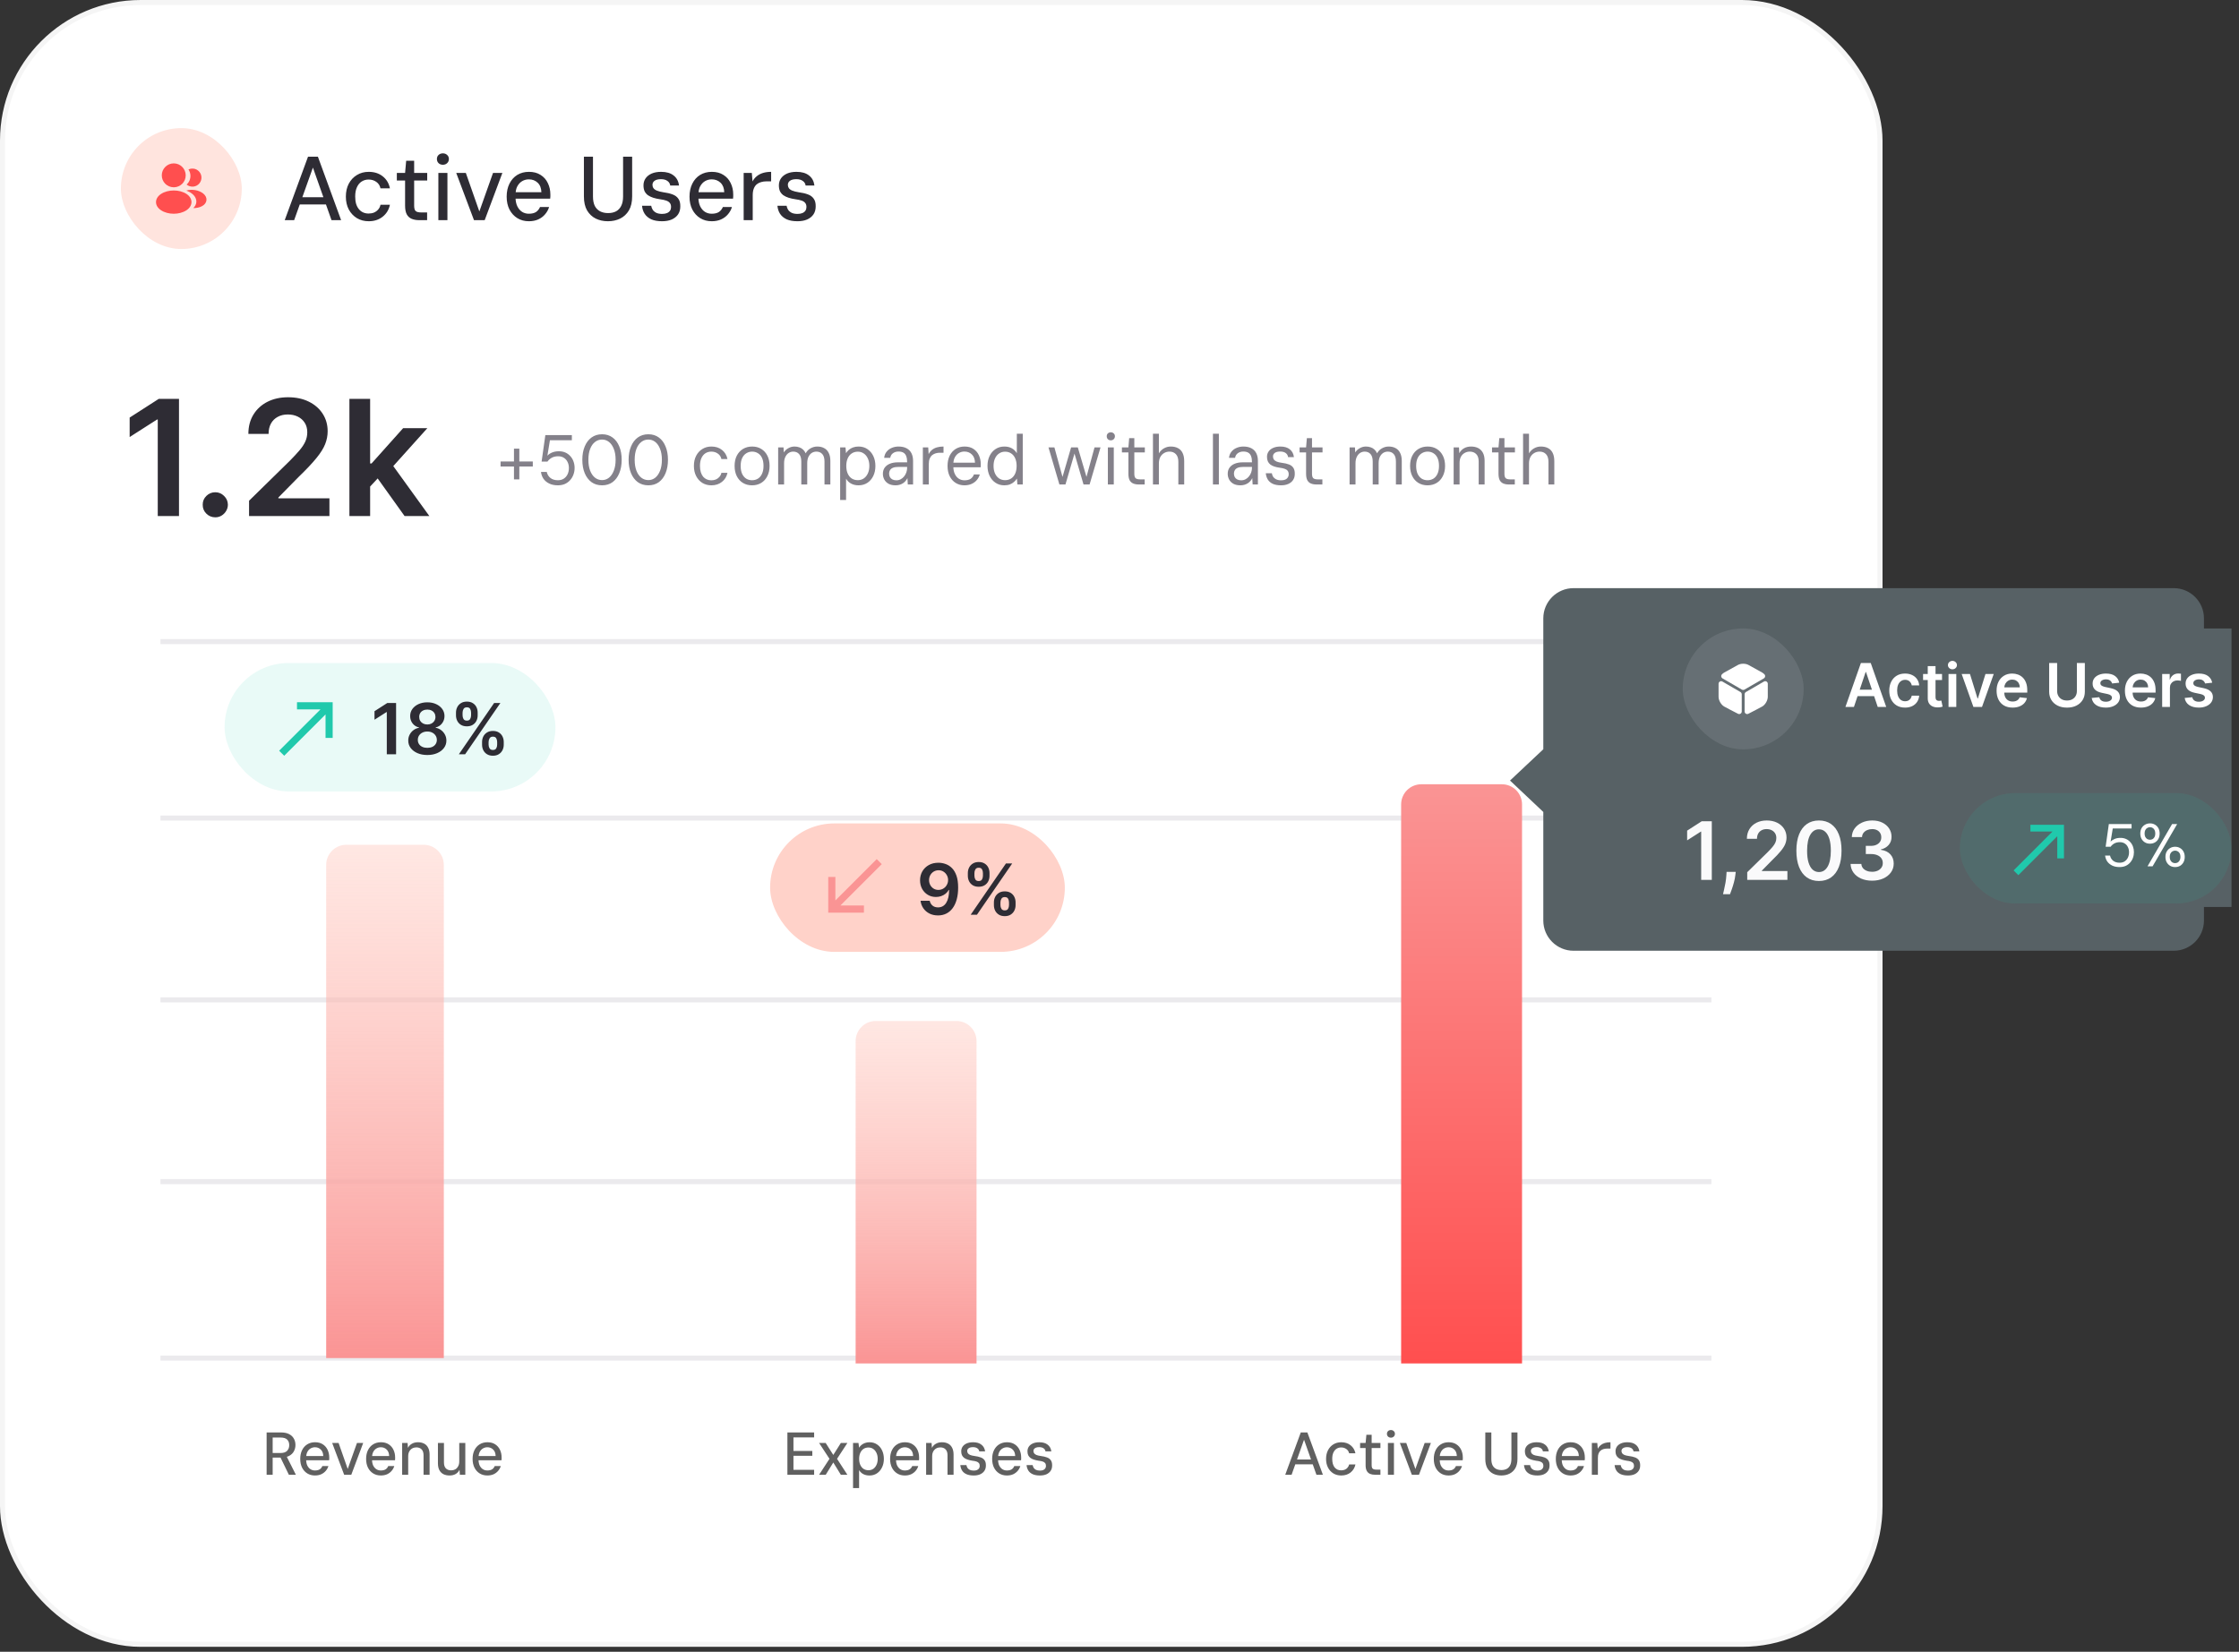
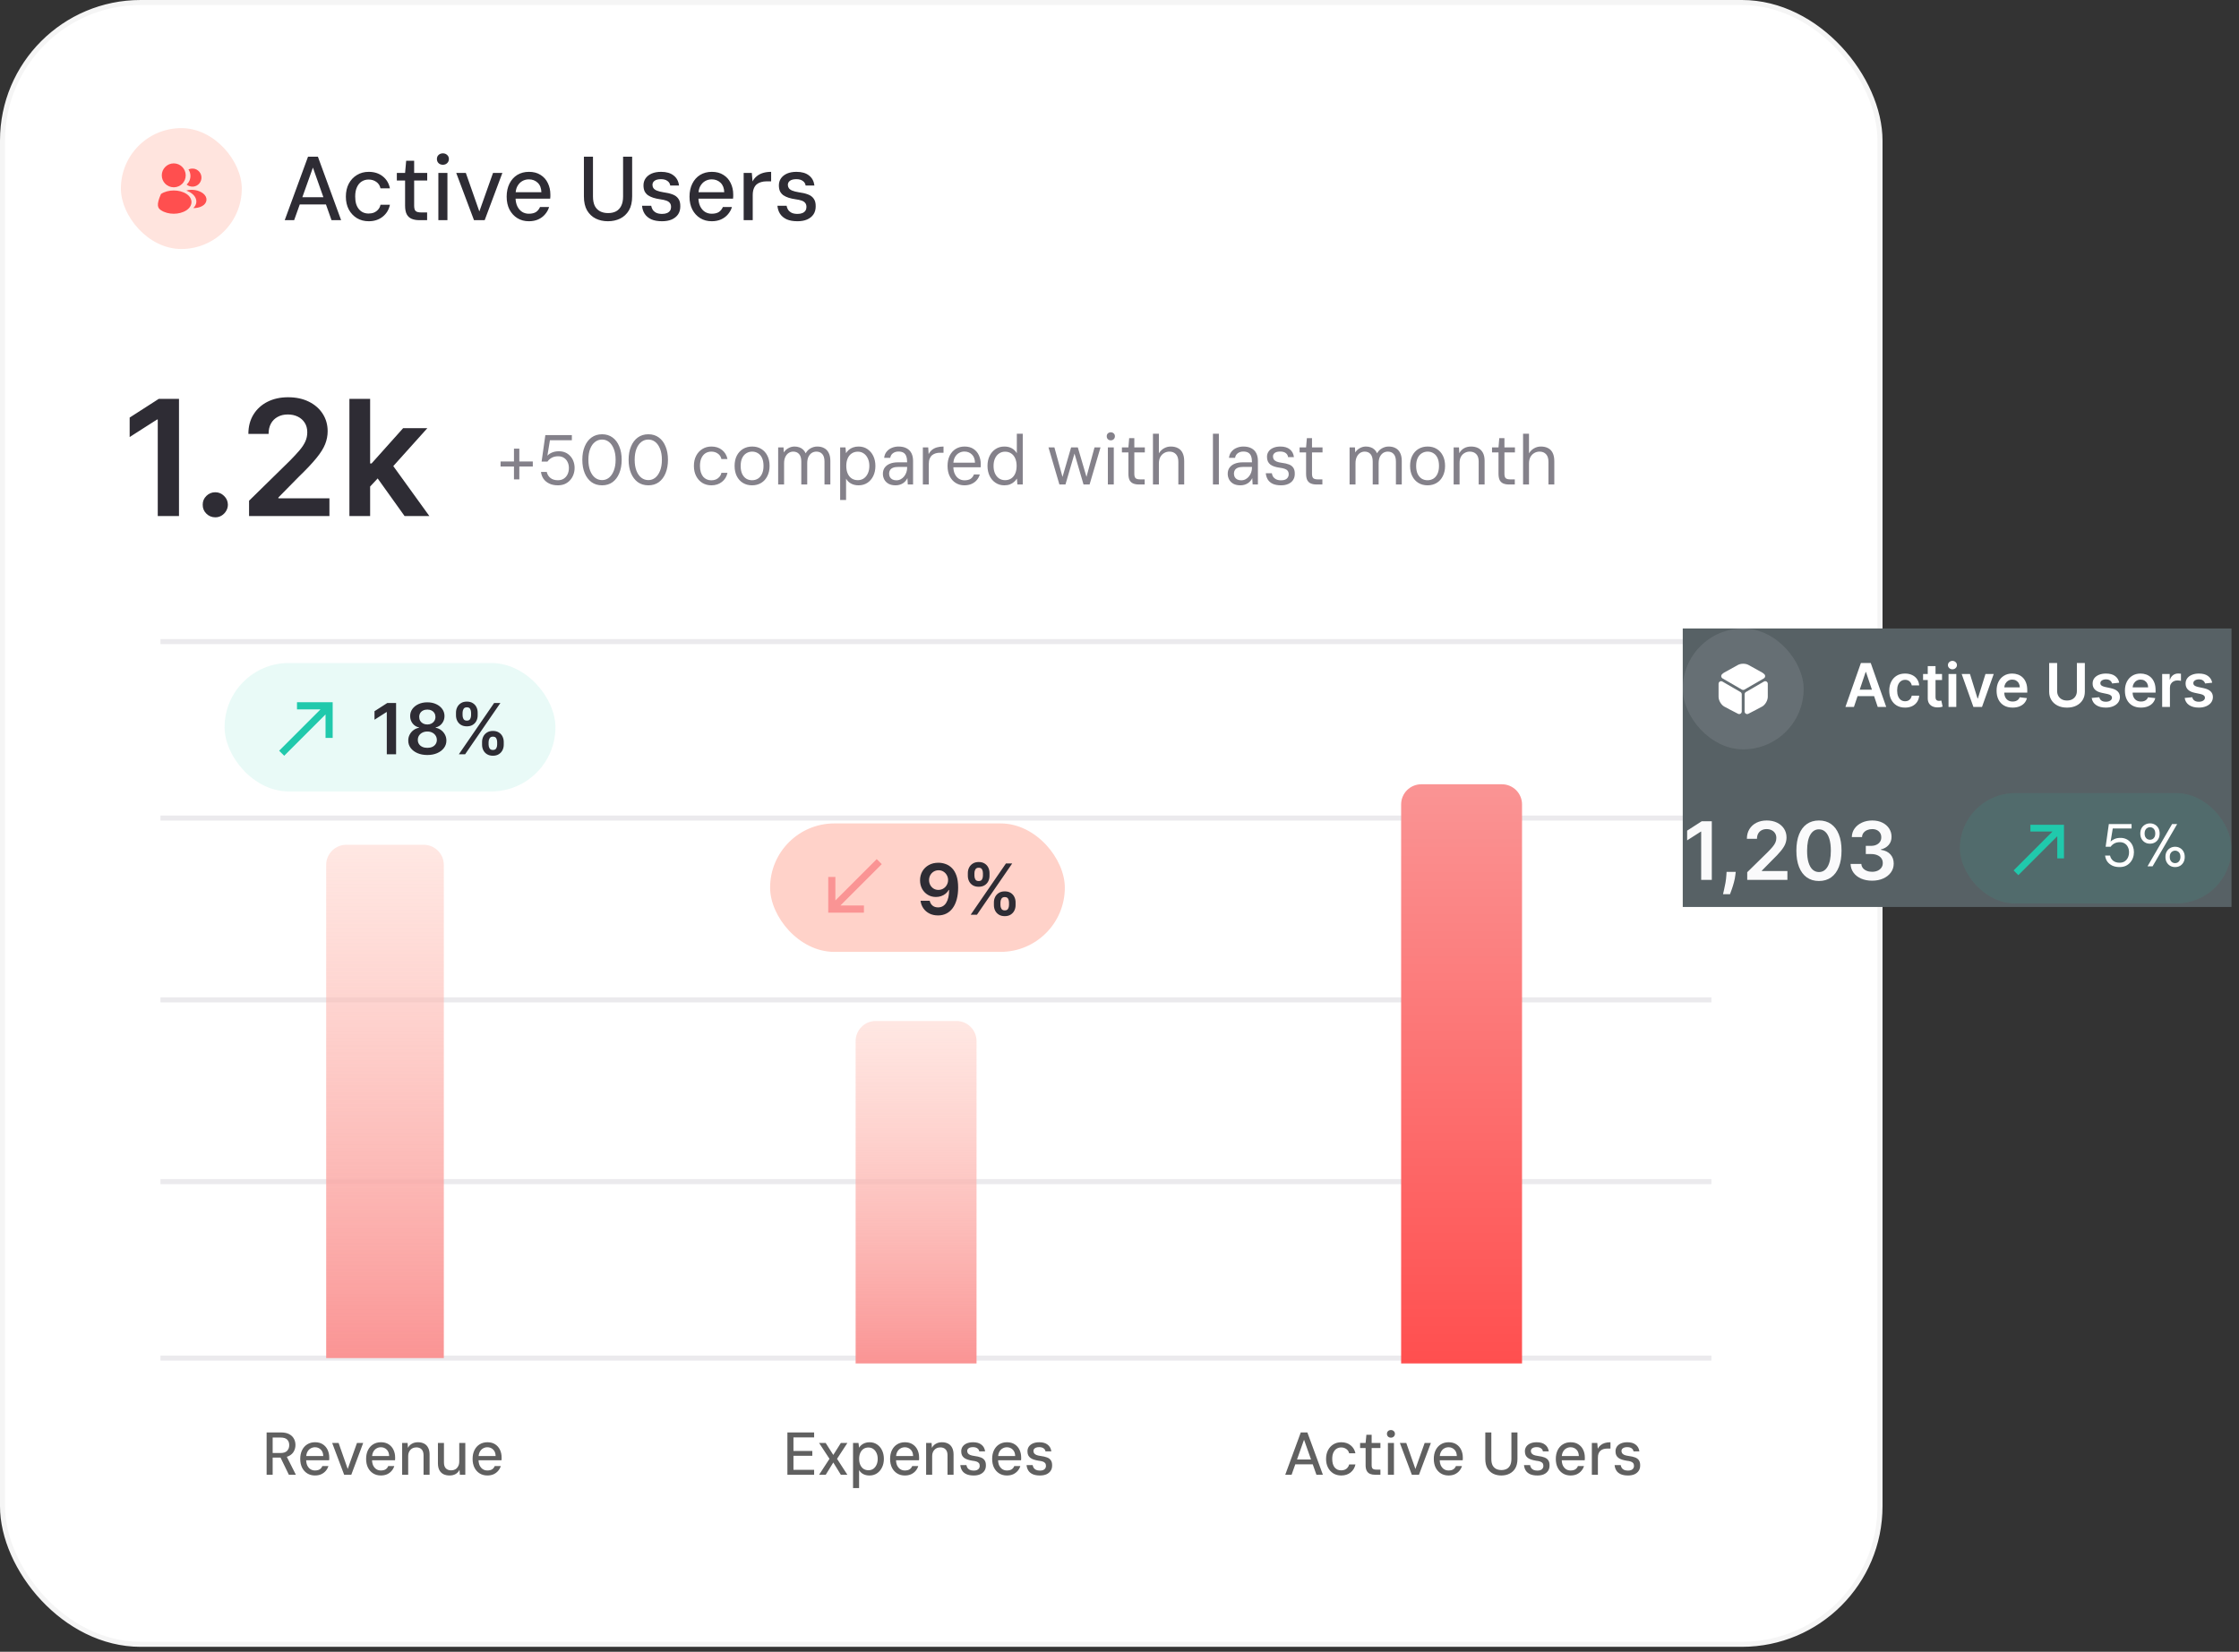
<svg xmlns="http://www.w3.org/2000/svg" width="248" height="183" viewBox="0 0 248 183" fill="none">
  <rect x="0" y="0" width="248" height="183" fill="#333333" stroke="none" />
  <rect x="0.279" y="0.279" width="207.957" height="181.893" rx="15.298" fill="white" />
  <rect x="0.279" y="0.279" width="207.957" height="181.893" rx="15.298" stroke="#F5F5F5" stroke-width="0.558" />
  <path d="M19.826 44.188L19.826 57.174L17.474 57.174L17.474 46.477L17.398 46.477L14.361 48.418L14.361 46.262L17.588 44.188L19.826 44.188ZM23.848 57.313C23.463 57.313 23.133 57.178 22.858 56.907C22.584 56.637 22.448 56.307 22.453 55.918C22.448 55.538 22.584 55.212 22.858 54.942C23.133 54.672 23.463 54.536 23.848 54.536C24.219 54.536 24.543 54.672 24.818 54.942C25.096 55.212 25.238 55.538 25.242 55.918C25.238 56.176 25.171 56.411 25.04 56.622C24.913 56.834 24.744 57.003 24.532 57.129C24.325 57.252 24.097 57.313 23.848 57.313ZM27.587 57.174L27.587 55.475L32.095 51.055C32.526 50.62 32.885 50.233 33.173 49.895C33.46 49.557 33.676 49.229 33.819 48.912C33.963 48.595 34.035 48.257 34.035 47.898C34.035 47.488 33.942 47.137 33.756 46.845C33.57 46.549 33.314 46.321 32.989 46.16C32.663 46 32.294 45.919 31.879 45.919C31.452 45.919 31.078 46.008 30.757 46.186C30.436 46.359 30.186 46.606 30.009 46.928C29.835 47.249 29.749 47.631 29.749 48.075L27.511 48.075C27.511 47.251 27.699 46.535 28.075 45.926C28.451 45.317 28.969 44.846 29.628 44.512C30.292 44.178 31.053 44.011 31.911 44.011C32.782 44.011 33.547 44.174 34.206 44.499C34.866 44.825 35.377 45.271 35.741 45.837C36.108 46.404 36.292 47.05 36.292 47.777C36.292 48.263 36.199 48.741 36.013 49.21C35.827 49.679 35.5 50.199 35.031 50.77C34.566 51.341 33.912 52.032 33.071 52.843L30.833 55.12L30.833 55.208L36.489 55.208L36.489 57.174L27.587 57.174ZM40.794 54.118L40.788 51.347L41.155 51.347L44.655 47.435L47.337 47.435L43.032 52.228L42.557 52.228L40.794 54.118ZM38.702 57.174L38.702 44.188L40.997 44.188L40.997 57.174L38.702 57.174ZM44.814 57.174L41.644 52.742L43.191 51.125L47.559 57.174L44.814 57.174Z" fill="#2E2C34" />
  <g clip-path="url(#clip0_67_10115)">
    <path d="M56.929 53.111L56.929 49.706L57.523 49.706L57.523 53.111L56.929 53.111ZM55.445 51.682L55.445 51.127L59.015 51.127L59.015 51.682L55.445 51.682ZM61.787 53.768C61.422 53.768 61.105 53.703 60.834 53.572C60.568 53.442 60.357 53.268 60.201 53.049C60.05 52.825 59.956 52.57 59.92 52.283L60.56 52.283C60.618 52.554 60.75 52.776 60.959 52.947C61.172 53.119 61.451 53.205 61.794 53.205C62.05 53.205 62.266 53.148 62.443 53.033C62.625 52.913 62.766 52.752 62.865 52.549C62.964 52.341 63.013 52.109 63.013 51.854C63.013 51.599 62.964 51.375 62.865 51.182C62.771 50.984 62.636 50.831 62.459 50.721C62.281 50.606 62.073 50.549 61.834 50.549C61.547 50.549 61.302 50.606 61.099 50.721C60.901 50.836 60.748 50.976 60.638 51.143L59.99 51.143L60.404 48.206L63.341 48.206L63.341 48.776L60.912 48.776L60.631 50.487C60.761 50.341 60.933 50.224 61.146 50.135C61.365 50.041 61.617 49.995 61.904 49.995C62.169 49.995 62.409 50.041 62.623 50.135C62.836 50.229 63.018 50.362 63.169 50.534C63.326 50.7 63.443 50.896 63.521 51.12C63.604 51.343 63.646 51.586 63.646 51.846C63.646 52.106 63.602 52.354 63.513 52.588C63.43 52.817 63.307 53.02 63.146 53.197C62.99 53.374 62.797 53.515 62.568 53.619C62.339 53.718 62.078 53.768 61.787 53.768ZM66.688 53.768C66.235 53.768 65.844 53.65 65.516 53.416C65.193 53.176 64.943 52.846 64.766 52.424C64.589 51.997 64.501 51.502 64.501 50.94C64.501 50.377 64.589 49.885 64.766 49.464C64.943 49.036 65.193 48.706 65.516 48.471C65.844 48.232 66.235 48.112 66.688 48.112C67.141 48.112 67.529 48.232 67.852 48.471C68.175 48.706 68.422 49.036 68.594 49.464C68.771 49.885 68.859 50.377 68.859 50.94C68.859 51.502 68.771 51.997 68.594 52.424C68.422 52.846 68.175 53.176 67.852 53.416C67.529 53.65 67.141 53.768 66.688 53.768ZM66.688 53.19C66.974 53.19 67.23 53.101 67.454 52.924C67.677 52.742 67.855 52.484 67.985 52.151C68.12 51.812 68.188 51.408 68.188 50.94C68.188 50.466 68.12 50.062 67.985 49.729C67.855 49.396 67.677 49.141 67.454 48.964C67.23 48.786 66.974 48.698 66.688 48.698C66.396 48.698 66.136 48.786 65.907 48.964C65.678 49.141 65.498 49.396 65.368 49.729C65.238 50.062 65.172 50.466 65.172 50.94C65.172 51.408 65.238 51.812 65.368 52.151C65.498 52.484 65.678 52.742 65.907 52.924C66.136 53.101 66.396 53.19 66.688 53.19ZM71.814 53.768C71.361 53.768 70.971 53.65 70.642 53.416C70.32 53.176 70.07 52.846 69.893 52.424C69.716 51.997 69.627 51.502 69.627 50.94C69.627 50.377 69.716 49.885 69.893 49.464C70.07 49.036 70.32 48.706 70.642 48.471C70.971 48.232 71.361 48.112 71.814 48.112C72.267 48.112 72.655 48.232 72.978 48.471C73.301 48.706 73.548 49.036 73.72 49.464C73.897 49.885 73.986 50.377 73.986 50.94C73.986 51.502 73.897 51.997 73.72 52.424C73.548 52.846 73.301 53.176 72.978 53.416C72.655 53.65 72.267 53.768 71.814 53.768ZM71.814 53.19C72.101 53.19 72.356 53.101 72.58 52.924C72.804 52.742 72.981 52.484 73.111 52.151C73.246 51.812 73.314 51.408 73.314 50.94C73.314 50.466 73.246 50.062 73.111 49.729C72.981 49.396 72.804 49.141 72.58 48.964C72.356 48.786 72.101 48.698 71.814 48.698C71.523 48.698 71.262 48.786 71.033 48.964C70.804 49.141 70.624 49.396 70.494 49.729C70.364 50.062 70.299 50.466 70.299 50.94C70.299 51.408 70.364 51.812 70.494 52.151C70.624 52.484 70.804 52.742 71.033 52.924C71.262 53.101 71.523 53.19 71.814 53.19ZM78.796 53.768C78.421 53.768 78.088 53.679 77.796 53.502C77.505 53.32 77.275 53.067 77.109 52.744C76.942 52.421 76.859 52.046 76.859 51.619C76.859 51.187 76.942 50.812 77.109 50.495C77.275 50.172 77.505 49.922 77.796 49.745C78.088 49.562 78.421 49.471 78.796 49.471C79.265 49.471 79.655 49.596 79.968 49.846C80.285 50.096 80.489 50.432 80.577 50.854L79.905 50.854C79.848 50.593 79.715 50.393 79.507 50.252C79.304 50.107 79.064 50.034 78.788 50.034C78.549 50.034 78.333 50.094 78.14 50.213C77.953 50.333 77.804 50.51 77.695 50.745C77.585 50.979 77.531 51.27 77.531 51.619C77.531 51.88 77.562 52.111 77.624 52.315C77.687 52.513 77.773 52.679 77.882 52.815C77.997 52.945 78.13 53.044 78.281 53.111C78.437 53.179 78.606 53.213 78.788 53.213C78.976 53.213 79.145 53.182 79.296 53.119C79.452 53.051 79.582 52.955 79.687 52.83C79.796 52.705 79.869 52.557 79.905 52.385L80.577 52.385C80.494 52.796 80.291 53.13 79.968 53.385C79.65 53.64 79.26 53.768 78.796 53.768ZM83.297 53.768C82.916 53.768 82.581 53.679 82.289 53.502C81.997 53.325 81.771 53.075 81.609 52.752C81.448 52.429 81.367 52.052 81.367 51.619C81.367 51.182 81.448 50.804 81.609 50.487C81.776 50.164 82.005 49.914 82.297 49.737C82.594 49.56 82.932 49.471 83.312 49.471C83.698 49.471 84.034 49.56 84.32 49.737C84.612 49.914 84.838 50.164 85 50.487C85.161 50.804 85.242 51.182 85.242 51.619C85.242 52.052 85.158 52.429 84.992 52.752C84.83 53.075 84.604 53.325 84.312 53.502C84.021 53.679 83.682 53.768 83.297 53.768ZM83.297 53.205C83.536 53.205 83.752 53.148 83.945 53.033C84.138 52.913 84.289 52.736 84.398 52.502C84.513 52.263 84.57 51.968 84.57 51.619C84.57 51.265 84.515 50.971 84.406 50.737C84.297 50.502 84.146 50.328 83.953 50.213C83.765 50.094 83.552 50.034 83.312 50.034C83.078 50.034 82.865 50.094 82.672 50.213C82.479 50.328 82.326 50.502 82.211 50.737C82.096 50.971 82.039 51.265 82.039 51.619C82.039 51.968 82.094 52.263 82.203 52.502C82.318 52.736 82.469 52.913 82.656 53.033C82.849 53.148 83.062 53.205 83.297 53.205ZM86.192 53.674L86.192 49.565L86.786 49.565L86.817 50.127C86.942 49.924 87.111 49.766 87.325 49.651C87.538 49.531 87.762 49.471 87.997 49.471C88.195 49.471 88.372 49.5 88.528 49.557C88.689 49.609 88.83 49.693 88.95 49.807C89.07 49.916 89.166 50.054 89.239 50.221C89.374 49.976 89.556 49.791 89.785 49.667C90.02 49.536 90.265 49.471 90.52 49.471C90.822 49.471 91.08 49.531 91.293 49.651C91.512 49.766 91.678 49.943 91.793 50.182C91.913 50.416 91.973 50.711 91.973 51.065L91.973 53.674L91.324 53.674L91.324 51.135C91.324 50.765 91.244 50.489 91.082 50.307C90.921 50.125 90.702 50.034 90.426 50.034C90.239 50.034 90.067 50.083 89.91 50.182C89.76 50.281 89.637 50.427 89.543 50.62C89.455 50.812 89.411 51.047 89.411 51.323L89.411 53.674L88.754 53.674L88.754 51.135C88.754 50.765 88.674 50.489 88.512 50.307C88.351 50.125 88.135 50.034 87.864 50.034C87.682 50.034 87.512 50.083 87.356 50.182C87.205 50.281 87.083 50.427 86.989 50.62C86.895 50.812 86.848 51.047 86.848 51.323L86.848 53.674L86.192 53.674ZM93.058 55.392L93.058 49.565L93.651 49.565L93.706 50.206C93.79 50.07 93.894 49.948 94.019 49.838C94.149 49.729 94.302 49.641 94.48 49.573C94.662 49.505 94.87 49.471 95.104 49.471C95.474 49.471 95.797 49.565 96.073 49.752C96.354 49.94 96.573 50.195 96.729 50.518C96.885 50.841 96.963 51.211 96.963 51.627C96.963 52.039 96.885 52.406 96.729 52.729C96.573 53.051 96.354 53.307 96.073 53.494C95.792 53.676 95.466 53.768 95.097 53.768C94.779 53.768 94.5 53.703 94.261 53.572C94.021 53.442 93.839 53.26 93.714 53.026L93.714 55.392L93.058 55.392ZM95.019 53.197C95.263 53.197 95.479 53.135 95.667 53.01C95.859 52.88 96.01 52.697 96.12 52.463C96.234 52.224 96.292 51.942 96.292 51.619C96.292 51.297 96.234 51.018 96.12 50.784C96.01 50.544 95.859 50.362 95.667 50.237C95.479 50.107 95.263 50.041 95.019 50.041C94.758 50.041 94.532 50.107 94.339 50.237C94.146 50.362 93.998 50.544 93.894 50.784C93.79 51.018 93.737 51.297 93.737 51.619C93.737 51.942 93.79 52.224 93.894 52.463C93.998 52.697 94.146 52.88 94.339 53.01C94.532 53.135 94.758 53.197 95.019 53.197ZM99.198 53.768C98.886 53.768 98.625 53.71 98.417 53.596C98.209 53.476 98.052 53.32 97.948 53.127C97.844 52.929 97.792 52.718 97.792 52.494C97.792 52.224 97.86 51.994 97.995 51.807C98.136 51.614 98.331 51.468 98.581 51.369C98.831 51.27 99.123 51.221 99.456 51.221L100.479 51.221C100.479 50.955 100.448 50.734 100.385 50.557C100.323 50.38 100.221 50.247 100.081 50.159C99.94 50.07 99.753 50.026 99.518 50.026C99.284 50.026 99.084 50.086 98.917 50.206C98.75 50.32 98.646 50.492 98.605 50.721L97.933 50.721C97.964 50.45 98.055 50.224 98.206 50.041C98.357 49.854 98.547 49.713 98.776 49.62C99.011 49.521 99.258 49.471 99.518 49.471C99.888 49.471 100.193 49.539 100.432 49.674C100.672 49.805 100.849 49.989 100.964 50.229C101.078 50.463 101.135 50.742 101.135 51.065L101.135 53.674L100.55 53.674L100.51 52.971C100.458 53.08 100.391 53.184 100.307 53.283C100.229 53.377 100.136 53.46 100.026 53.533C99.917 53.606 99.792 53.663 99.651 53.705C99.516 53.747 99.365 53.768 99.198 53.768ZM99.292 53.213C99.464 53.213 99.623 53.174 99.768 53.096C99.914 53.018 100.039 52.913 100.143 52.783C100.253 52.648 100.336 52.497 100.393 52.33C100.451 52.164 100.479 51.989 100.479 51.807L100.479 51.729L99.511 51.729C99.266 51.729 99.065 51.76 98.909 51.822C98.758 51.885 98.649 51.974 98.581 52.088C98.513 52.197 98.48 52.322 98.48 52.463C98.48 52.614 98.511 52.747 98.573 52.861C98.636 52.971 98.727 53.057 98.847 53.119C98.972 53.182 99.12 53.213 99.292 53.213ZM102.219 53.674L102.219 49.565L102.813 49.565L102.86 50.315C102.954 50.127 103.076 49.971 103.227 49.846C103.378 49.721 103.56 49.627 103.774 49.565C103.993 49.502 104.237 49.471 104.508 49.471L104.508 50.159L104.102 50.159C103.946 50.159 103.795 50.179 103.649 50.221C103.503 50.263 103.37 50.331 103.251 50.424C103.136 50.518 103.045 50.646 102.977 50.807C102.909 50.968 102.876 51.172 102.876 51.416L102.876 53.674L102.219 53.674ZM106.821 53.768C106.457 53.768 106.134 53.679 105.853 53.502C105.571 53.325 105.35 53.075 105.189 52.752C105.032 52.429 104.954 52.052 104.954 51.619C104.954 51.187 105.032 50.81 105.189 50.487C105.35 50.164 105.571 49.914 105.853 49.737C106.139 49.56 106.467 49.471 106.837 49.471C107.233 49.471 107.563 49.56 107.829 49.737C108.094 49.914 108.295 50.151 108.43 50.448C108.566 50.745 108.633 51.07 108.633 51.424C108.633 51.476 108.633 51.528 108.633 51.58C108.633 51.632 108.631 51.695 108.626 51.768L105.446 51.768L105.446 51.26L107.993 51.26C107.982 50.859 107.865 50.554 107.641 50.346C107.423 50.133 107.149 50.026 106.821 50.026C106.602 50.026 106.399 50.081 106.212 50.19C106.03 50.294 105.881 50.45 105.767 50.659C105.652 50.867 105.595 51.127 105.595 51.44L105.595 51.658C105.595 52.002 105.652 52.291 105.767 52.526C105.881 52.755 106.03 52.926 106.212 53.041C106.399 53.156 106.602 53.213 106.821 53.213C107.113 53.213 107.342 53.158 107.509 53.049C107.675 52.934 107.798 52.773 107.876 52.565L108.524 52.565C108.462 52.794 108.352 52.999 108.196 53.182C108.045 53.364 107.852 53.507 107.618 53.611C107.389 53.715 107.123 53.768 106.821 53.768ZM111.238 53.768C110.873 53.768 110.55 53.674 110.269 53.486C109.988 53.299 109.769 53.044 109.613 52.721C109.457 52.393 109.379 52.023 109.379 51.612C109.379 51.195 109.457 50.828 109.613 50.51C109.769 50.187 109.988 49.935 110.269 49.752C110.55 49.565 110.876 49.471 111.246 49.471C111.568 49.471 111.844 49.536 112.074 49.667C112.308 49.797 112.493 49.979 112.628 50.213L112.628 48.05L113.284 48.05L113.284 53.674L112.691 53.674L112.636 53.018C112.558 53.148 112.454 53.27 112.324 53.385C112.199 53.499 112.045 53.593 111.863 53.666C111.686 53.734 111.477 53.768 111.238 53.768ZM111.324 53.197C111.584 53.197 111.811 53.135 112.003 53.01C112.196 52.88 112.344 52.697 112.449 52.463C112.553 52.224 112.605 51.942 112.605 51.619C112.605 51.297 112.553 51.018 112.449 50.784C112.344 50.544 112.196 50.362 112.003 50.237C111.811 50.107 111.584 50.041 111.324 50.041C111.079 50.041 110.86 50.107 110.668 50.237C110.475 50.362 110.324 50.544 110.214 50.784C110.105 51.018 110.05 51.297 110.05 51.619C110.05 51.942 110.105 52.224 110.214 52.463C110.324 52.697 110.475 52.88 110.668 53.01C110.86 53.135 111.079 53.197 111.324 53.197ZM117.344 53.674L116.133 49.565L116.789 49.565L117.687 52.838L118.64 49.565L119.382 49.565L120.343 52.83L121.234 49.565L121.898 49.565L120.687 53.674L120.015 53.674L119.015 50.252L118.015 53.674L117.344 53.674ZM122.711 53.674L122.711 49.565L123.367 49.565L123.367 53.674L122.711 53.674ZM123.039 48.784C122.909 48.784 122.799 48.742 122.711 48.659C122.627 48.57 122.586 48.461 122.586 48.331C122.586 48.201 122.627 48.096 122.711 48.018C122.799 47.935 122.909 47.893 123.039 47.893C123.164 47.893 123.271 47.935 123.359 48.018C123.448 48.096 123.492 48.201 123.492 48.331C123.492 48.461 123.448 48.57 123.359 48.659C123.271 48.742 123.164 48.784 123.039 48.784ZM126.126 53.674C125.892 53.674 125.689 53.637 125.517 53.565C125.345 53.492 125.212 53.369 125.118 53.197C125.03 53.02 124.986 52.783 124.986 52.486L124.986 50.12L124.267 50.12L124.267 49.565L124.986 49.565L125.071 48.542L125.642 48.542L125.642 49.565L126.806 49.565L126.806 50.12L125.642 50.12L125.642 52.486C125.642 52.731 125.691 52.898 125.79 52.986C125.889 53.07 126.064 53.111 126.313 53.111L126.79 53.111L126.79 53.674L126.126 53.674ZM127.706 53.674L127.706 48.05L128.362 48.05L128.362 50.229C128.497 49.995 128.682 49.81 128.917 49.674C129.151 49.539 129.404 49.471 129.674 49.471C129.992 49.471 130.26 49.531 130.479 49.651C130.703 49.766 130.872 49.943 130.987 50.182C131.106 50.422 131.166 50.726 131.166 51.096L131.166 53.674L130.518 53.674L130.518 51.166C130.518 50.791 130.429 50.51 130.252 50.323C130.075 50.13 129.836 50.034 129.534 50.034C129.32 50.034 129.125 50.086 128.948 50.19C128.771 50.289 128.628 50.437 128.518 50.635C128.414 50.833 128.362 51.073 128.362 51.354L128.362 53.674L127.706 53.674ZM134.35 53.674L134.35 48.05L135.006 48.05L135.006 53.674L134.35 53.674ZM137.393 53.768C137.081 53.768 136.821 53.71 136.612 53.596C136.404 53.476 136.248 53.32 136.144 53.127C136.039 52.929 135.987 52.718 135.987 52.494C135.987 52.224 136.055 51.994 136.19 51.807C136.331 51.614 136.526 51.468 136.776 51.369C137.026 51.27 137.318 51.221 137.651 51.221L138.674 51.221C138.674 50.955 138.643 50.734 138.581 50.557C138.518 50.38 138.417 50.247 138.276 50.159C138.136 50.07 137.948 50.026 137.714 50.026C137.479 50.026 137.279 50.086 137.112 50.206C136.946 50.32 136.841 50.492 136.8 50.721L136.128 50.721C136.159 50.45 136.25 50.224 136.401 50.041C136.552 49.854 136.742 49.713 136.972 49.62C137.206 49.521 137.453 49.471 137.714 49.471C138.083 49.471 138.388 49.539 138.628 49.674C138.867 49.805 139.044 49.989 139.159 50.229C139.273 50.463 139.331 50.742 139.331 51.065L139.331 53.674L138.745 53.674L138.706 52.971C138.654 53.08 138.586 53.184 138.503 53.283C138.425 53.377 138.331 53.46 138.221 53.533C138.112 53.606 137.987 53.663 137.846 53.705C137.711 53.747 137.56 53.768 137.393 53.768ZM137.487 53.213C137.659 53.213 137.818 53.174 137.964 53.096C138.109 53.018 138.234 52.913 138.339 52.783C138.448 52.648 138.531 52.497 138.589 52.33C138.646 52.164 138.674 51.989 138.674 51.807L138.674 51.729L137.706 51.729C137.461 51.729 137.261 51.76 137.104 51.822C136.953 51.885 136.844 51.974 136.776 52.088C136.709 52.197 136.675 52.322 136.675 52.463C136.675 52.614 136.706 52.747 136.768 52.861C136.831 52.971 136.922 53.057 137.042 53.119C137.167 53.182 137.315 53.213 137.487 53.213ZM141.899 53.768C141.529 53.768 141.222 53.713 140.977 53.603C140.738 53.489 140.555 53.333 140.43 53.135C140.305 52.932 140.23 52.697 140.204 52.432L140.876 52.432C140.896 52.572 140.943 52.703 141.016 52.822C141.094 52.937 141.206 53.031 141.352 53.104C141.498 53.176 141.683 53.213 141.907 53.213C142.084 53.213 142.235 53.187 142.36 53.135C142.485 53.078 142.579 52.999 142.641 52.901C142.709 52.801 142.743 52.687 142.743 52.557C142.743 52.385 142.704 52.252 142.625 52.158C142.552 52.059 142.443 51.987 142.297 51.94C142.157 51.888 141.98 51.849 141.766 51.822C141.537 51.791 141.334 51.747 141.157 51.69C140.98 51.632 140.829 51.557 140.704 51.463C140.584 51.369 140.493 51.252 140.43 51.112C140.368 50.971 140.337 50.804 140.337 50.612C140.337 50.388 140.397 50.19 140.516 50.018C140.636 49.846 140.805 49.713 141.024 49.62C141.248 49.521 141.511 49.471 141.813 49.471C142.256 49.471 142.605 49.573 142.86 49.776C143.12 49.979 143.274 50.268 143.321 50.643L142.672 50.643C142.646 50.45 142.558 50.299 142.407 50.19C142.256 50.081 142.055 50.026 141.805 50.026C141.54 50.026 141.339 50.075 141.204 50.174C141.068 50.273 141.001 50.403 141.001 50.565C141.001 50.685 141.029 50.794 141.087 50.893C141.149 50.987 141.253 51.067 141.399 51.135C141.545 51.198 141.74 51.245 141.985 51.276C142.292 51.312 142.552 51.372 142.766 51.455C142.98 51.533 143.141 51.656 143.25 51.822C143.365 51.989 143.42 52.216 143.414 52.502C143.414 52.773 143.349 53.002 143.219 53.19C143.094 53.377 142.917 53.52 142.688 53.619C142.464 53.718 142.201 53.768 141.899 53.768ZM145.807 53.674C145.573 53.674 145.37 53.637 145.198 53.565C145.026 53.492 144.893 53.369 144.8 53.197C144.711 53.02 144.667 52.783 144.667 52.486L144.667 50.12L143.948 50.12L143.948 49.565L144.667 49.565L144.753 48.542L145.323 48.542L145.323 49.565L146.487 49.565L146.487 50.12L145.323 50.12L145.323 52.486C145.323 52.731 145.372 52.898 145.471 52.986C145.57 53.07 145.745 53.111 145.995 53.111L146.471 53.111L146.471 53.674L145.807 53.674ZM149.485 53.674L149.485 49.565L150.079 49.565L150.11 50.127C150.235 49.924 150.404 49.766 150.618 49.651C150.831 49.531 151.055 49.471 151.289 49.471C151.487 49.471 151.664 49.5 151.821 49.557C151.982 49.609 152.123 49.693 152.242 49.807C152.362 49.916 152.458 50.054 152.531 50.221C152.667 49.976 152.849 49.791 153.078 49.667C153.312 49.536 153.557 49.471 153.812 49.471C154.114 49.471 154.372 49.531 154.586 49.651C154.804 49.766 154.971 49.943 155.086 50.182C155.205 50.416 155.265 50.711 155.265 51.065L155.265 53.674L154.617 53.674L154.617 51.135C154.617 50.765 154.536 50.489 154.375 50.307C154.213 50.125 153.995 50.034 153.719 50.034C153.531 50.034 153.359 50.083 153.203 50.182C153.052 50.281 152.93 50.427 152.836 50.62C152.747 50.812 152.703 51.047 152.703 51.323L152.703 53.674L152.047 53.674L152.047 51.135C152.047 50.765 151.966 50.489 151.805 50.307C151.643 50.125 151.427 50.034 151.157 50.034C150.974 50.034 150.805 50.083 150.649 50.182C150.498 50.281 150.375 50.427 150.282 50.62C150.188 50.812 150.141 51.047 150.141 51.323L150.141 53.674L149.485 53.674ZM158.116 53.768C157.736 53.768 157.4 53.679 157.108 53.502C156.817 53.325 156.59 53.075 156.429 52.752C156.267 52.429 156.186 52.052 156.186 51.619C156.186 51.182 156.267 50.804 156.429 50.487C156.595 50.164 156.824 49.914 157.116 49.737C157.413 49.56 157.751 49.471 158.131 49.471C158.517 49.471 158.853 49.56 159.139 49.737C159.431 49.914 159.657 50.164 159.819 50.487C159.98 50.804 160.061 51.182 160.061 51.619C160.061 52.052 159.978 52.429 159.811 52.752C159.649 53.075 159.423 53.325 159.131 53.502C158.84 53.679 158.501 53.768 158.116 53.768ZM158.116 53.205C158.355 53.205 158.571 53.148 158.764 53.033C158.957 52.913 159.108 52.736 159.217 52.502C159.332 52.263 159.389 51.968 159.389 51.619C159.389 51.265 159.334 50.971 159.225 50.737C159.116 50.502 158.965 50.328 158.772 50.213C158.584 50.094 158.371 50.034 158.131 50.034C157.897 50.034 157.684 50.094 157.491 50.213C157.298 50.328 157.145 50.502 157.03 50.737C156.915 50.971 156.858 51.265 156.858 51.619C156.858 51.968 156.913 52.263 157.022 52.502C157.137 52.736 157.288 52.913 157.475 53.033C157.668 53.148 157.881 53.205 158.116 53.205ZM161.011 53.674L161.011 49.565L161.605 49.565L161.636 50.213C161.756 49.979 161.928 49.797 162.152 49.667C162.381 49.536 162.644 49.471 162.941 49.471C163.243 49.471 163.506 49.529 163.73 49.643C163.954 49.758 164.128 49.932 164.253 50.166C164.378 50.401 164.441 50.698 164.441 51.057L164.441 53.674L163.784 53.674L163.784 51.127C163.784 50.763 163.693 50.489 163.511 50.307C163.334 50.125 163.094 50.034 162.792 50.034C162.589 50.034 162.402 50.083 162.23 50.182C162.058 50.276 161.92 50.416 161.816 50.604C161.717 50.791 161.668 51.02 161.668 51.291L161.668 53.674L161.011 53.674ZM167.121 53.674C166.887 53.674 166.683 53.637 166.512 53.565C166.34 53.492 166.207 53.369 166.113 53.197C166.025 53.02 165.98 52.783 165.98 52.486L165.98 50.12L165.262 50.12L165.262 49.565L165.98 49.565L166.066 48.542L166.637 48.542L166.637 49.565L167.8 49.565L167.8 50.12L166.637 50.12L166.637 52.486C166.637 52.731 166.686 52.898 166.785 52.986C166.884 53.07 167.058 53.111 167.308 53.111L167.785 53.111L167.785 53.674L167.121 53.674ZM168.701 53.674L168.701 48.05L169.357 48.05L169.357 50.229C169.492 49.995 169.677 49.81 169.912 49.674C170.146 49.539 170.398 49.471 170.669 49.471C170.987 49.471 171.255 49.531 171.474 49.651C171.698 49.766 171.867 49.943 171.982 50.182C172.101 50.422 172.161 50.726 172.161 51.096L172.161 53.674L171.513 53.674L171.513 51.166C171.513 50.791 171.424 50.51 171.247 50.323C171.07 50.13 170.831 50.034 170.529 50.034C170.315 50.034 170.12 50.086 169.943 50.19C169.766 50.289 169.623 50.437 169.513 50.635C169.409 50.833 169.357 51.073 169.357 51.354L169.357 53.674L168.701 53.674Z" fill="#84818A" />
  </g>
  <rect x="17.773" y="70.804" width="171.788" height="0.558" fill="#EBEAED" />
  <rect x="17.773" y="90.353" width="171.788" height="0.558" fill="#EBEAED" />
  <rect x="17.773" y="110.494" width="171.788" height="0.558" fill="#EBEAED" />
  <rect x="17.773" y="130.634" width="171.788" height="0.558" fill="#EBEAED" />
  <rect x="17.773" y="150.182" width="171.788" height="0.558" fill="#EBEAED" />
  <rect x="13.39" y="14.195" width="13.391" height="13.391" rx="6.696" fill="#FFC3B7" fill-opacity="0.45" />
  <path d="M19.245 18.101C18.514 18.101 17.92 18.695 17.92 19.426C17.92 20.143 18.481 20.724 19.212 20.749C19.234 20.746 19.256 20.746 19.273 20.749C19.279 20.749 19.282 20.749 19.287 20.749C19.29 20.749 19.29 20.749 19.293 20.749C20.007 20.724 20.568 20.143 20.57 19.426C20.57 18.695 19.976 18.101 19.245 18.101Z" fill="#FF4F4F" />
-   <path d="M20.663 21.491C19.884 20.972 18.615 20.972 17.831 21.491C17.477 21.728 17.281 22.049 17.281 22.392C17.281 22.735 17.477 23.053 17.828 23.287C18.219 23.55 18.732 23.681 19.245 23.681C19.759 23.681 20.272 23.55 20.663 23.287C21.014 23.05 21.209 22.732 21.209 22.386C21.206 22.043 21.014 21.725 20.663 21.491Z" fill="#FF4F4F" />
+   <path d="M20.663 21.491C19.884 20.972 18.615 20.972 17.831 21.491C17.281 22.735 17.477 23.053 17.828 23.287C18.219 23.55 18.732 23.681 19.245 23.681C19.759 23.681 20.272 23.55 20.663 23.287C21.014 23.05 21.209 22.732 21.209 22.386C21.206 22.043 21.014 21.725 20.663 21.491Z" fill="#FF4F4F" />
  <path d="M22.311 19.591C22.356 20.132 21.971 20.606 21.438 20.671C21.435 20.671 21.435 20.671 21.433 20.671L21.424 20.671C21.407 20.671 21.391 20.671 21.377 20.676C21.106 20.69 20.858 20.604 20.671 20.445C20.958 20.188 21.123 19.803 21.089 19.384C21.07 19.158 20.992 18.952 20.875 18.776C20.98 18.723 21.103 18.69 21.229 18.679C21.776 18.631 22.264 19.038 22.311 19.591Z" fill="#FF4F4F" />
  <path d="M22.869 22.171C22.847 22.442 22.674 22.676 22.384 22.835C22.105 22.989 21.753 23.061 21.405 23.053C21.605 22.872 21.723 22.646 21.745 22.406C21.773 22.06 21.608 21.728 21.279 21.463C21.092 21.315 20.875 21.198 20.637 21.111C21.254 20.933 22.029 21.053 22.507 21.438C22.763 21.644 22.894 21.904 22.869 22.171Z" fill="#FF4F4F" />
  <path d="M31.537 24.391L34.118 17.36L35.212 17.36L37.783 24.391L36.719 24.391L34.66 18.566L32.581 24.391L31.537 24.391ZM32.702 22.653L32.983 21.85L36.287 21.85L36.568 22.653L32.702 22.653ZM40.84 24.511C40.351 24.511 39.916 24.397 39.534 24.17C39.153 23.935 38.851 23.614 38.63 23.206C38.416 22.797 38.309 22.325 38.309 21.789C38.309 21.24 38.416 20.762 38.63 20.353C38.851 19.938 39.153 19.617 39.534 19.389C39.916 19.155 40.351 19.038 40.84 19.038C41.456 19.038 41.971 19.202 42.386 19.53C42.808 19.858 43.076 20.303 43.19 20.865L42.145 20.865C42.078 20.557 41.925 20.32 41.683 20.152C41.442 19.978 41.158 19.891 40.83 19.891C40.542 19.891 40.284 19.965 40.056 20.112C39.835 20.253 39.661 20.464 39.534 20.745C39.407 21.019 39.343 21.361 39.343 21.769C39.343 22.077 39.377 22.349 39.444 22.583C39.517 22.817 39.621 23.015 39.755 23.175C39.889 23.336 40.046 23.457 40.227 23.537C40.408 23.617 40.609 23.657 40.83 23.657C41.051 23.657 41.252 23.621 41.432 23.547C41.613 23.467 41.767 23.353 41.894 23.206C42.022 23.058 42.105 22.884 42.145 22.683L43.19 22.683C43.076 23.232 42.808 23.674 42.386 24.009C41.965 24.344 41.449 24.511 40.84 24.511ZM46.426 24.391C46.111 24.391 45.833 24.34 45.592 24.24C45.358 24.14 45.177 23.972 45.05 23.738C44.929 23.503 44.869 23.185 44.869 22.784L44.869 20.002L43.955 20.002L43.955 19.158L44.869 19.158L44.989 17.812L45.873 17.812L45.873 19.158L47.319 19.158L47.319 20.002L45.873 20.002L45.873 22.794C45.873 23.082 45.93 23.279 46.044 23.386C46.164 23.487 46.372 23.537 46.667 23.537L47.309 23.537L47.309 24.391L46.426 24.391ZM48.555 24.391L48.555 19.158L49.559 19.158L49.559 24.391L48.555 24.391ZM49.057 18.254C48.863 18.254 48.702 18.194 48.575 18.073C48.454 17.953 48.394 17.799 48.394 17.611C48.394 17.431 48.454 17.283 48.575 17.169C48.702 17.049 48.863 16.989 49.057 16.989C49.244 16.989 49.402 17.049 49.529 17.169C49.656 17.283 49.72 17.431 49.72 17.611C49.72 17.799 49.656 17.953 49.529 18.073C49.402 18.194 49.244 18.254 49.057 18.254ZM52.501 24.391L50.533 19.158L51.597 19.158L53.094 23.427L54.61 19.158L55.645 19.158L53.686 24.391L52.501 24.391ZM58.581 24.511C58.099 24.511 57.673 24.397 57.305 24.17C56.937 23.942 56.646 23.624 56.431 23.216C56.224 22.807 56.12 22.332 56.12 21.789C56.12 21.24 56.224 20.758 56.431 20.343C56.639 19.928 56.927 19.607 57.295 19.379C57.67 19.151 58.102 19.038 58.591 19.038C59.099 19.038 59.528 19.151 59.876 19.379C60.231 19.6 60.499 19.901 60.68 20.283C60.867 20.665 60.961 21.086 60.961 21.548C60.961 21.615 60.961 21.686 60.961 21.759C60.961 21.833 60.954 21.917 60.941 22.01L56.863 22.01L56.863 21.297L59.967 21.297C59.953 20.842 59.816 20.491 59.555 20.243C59.294 19.995 58.969 19.871 58.581 19.871C58.313 19.871 58.068 19.935 57.847 20.062C57.627 20.189 57.446 20.38 57.305 20.634C57.171 20.882 57.104 21.197 57.104 21.578L57.104 21.87C57.104 22.258 57.171 22.59 57.305 22.864C57.439 23.132 57.617 23.336 57.837 23.477C58.058 23.611 58.303 23.678 58.571 23.678C58.912 23.678 59.18 23.614 59.374 23.487C59.568 23.353 59.715 23.169 59.816 22.934L60.82 22.934C60.733 23.229 60.586 23.497 60.378 23.738C60.178 23.979 59.923 24.17 59.615 24.31C59.314 24.444 58.969 24.511 58.581 24.511ZM67.328 24.511C66.839 24.511 66.394 24.414 65.992 24.22C65.59 24.019 65.269 23.718 65.028 23.316C64.793 22.908 64.676 22.389 64.676 21.759L64.676 17.36L65.681 17.36L65.681 21.769C65.681 22.191 65.748 22.539 65.882 22.814C66.022 23.082 66.22 23.282 66.474 23.416C66.728 23.544 67.023 23.607 67.358 23.607C67.693 23.607 67.984 23.544 68.232 23.416C68.479 23.282 68.67 23.082 68.804 22.814C68.945 22.539 69.015 22.191 69.015 21.769L69.015 17.36L70.019 17.36L70.019 21.759C70.019 22.389 69.899 22.908 69.658 23.316C69.417 23.718 69.092 24.019 68.684 24.22C68.282 24.414 67.83 24.511 67.328 24.511ZM73.334 24.511C72.859 24.511 72.46 24.441 72.139 24.3C71.824 24.153 71.58 23.949 71.406 23.688C71.239 23.427 71.141 23.128 71.115 22.794L72.129 22.794C72.156 22.954 72.213 23.105 72.3 23.246C72.394 23.38 72.524 23.49 72.692 23.577C72.866 23.657 73.08 23.698 73.334 23.698C73.549 23.698 73.729 23.668 73.877 23.607C74.031 23.54 74.144 23.45 74.218 23.336C74.292 23.222 74.329 23.088 74.329 22.934C74.329 22.74 74.282 22.59 74.188 22.482C74.101 22.369 73.967 22.282 73.786 22.221C73.612 22.161 73.398 22.114 73.143 22.081C72.856 22.041 72.594 21.984 72.36 21.91C72.132 21.836 71.935 21.742 71.767 21.629C71.607 21.508 71.483 21.361 71.396 21.187C71.316 21.006 71.275 20.788 71.275 20.534C71.275 20.246 71.352 19.988 71.506 19.761C71.667 19.533 71.891 19.356 72.179 19.228C72.474 19.101 72.822 19.038 73.224 19.038C73.813 19.038 74.275 19.172 74.61 19.439C74.951 19.7 75.152 20.072 75.212 20.554L74.238 20.554C74.205 20.333 74.097 20.162 73.917 20.042C73.743 19.915 73.508 19.851 73.214 19.851C72.906 19.851 72.671 19.908 72.511 20.022C72.35 20.136 72.27 20.29 72.27 20.484C72.27 20.618 72.306 20.738 72.38 20.845C72.454 20.953 72.578 21.043 72.752 21.116C72.933 21.19 73.167 21.25 73.455 21.297C73.863 21.351 74.208 21.431 74.489 21.538C74.77 21.639 74.985 21.796 75.132 22.01C75.286 22.218 75.36 22.503 75.353 22.864C75.353 23.212 75.269 23.51 75.102 23.758C74.934 23.999 74.7 24.186 74.399 24.32C74.097 24.448 73.743 24.511 73.334 24.511ZM78.834 24.511C78.352 24.511 77.927 24.397 77.558 24.17C77.19 23.942 76.899 23.624 76.685 23.216C76.477 22.807 76.373 22.332 76.373 21.789C76.373 21.24 76.477 20.758 76.685 20.343C76.892 19.928 77.18 19.607 77.548 19.379C77.923 19.151 78.355 19.038 78.844 19.038C79.353 19.038 79.781 19.151 80.13 19.379C80.484 19.6 80.752 19.901 80.933 20.283C81.121 20.665 81.214 21.086 81.214 21.548C81.214 21.615 81.214 21.686 81.214 21.759C81.214 21.833 81.207 21.917 81.194 22.01L77.117 22.01L77.117 21.297L80.22 21.297C80.207 20.842 80.069 20.491 79.808 20.243C79.547 19.995 79.222 19.871 78.834 19.871C78.566 19.871 78.322 19.935 78.101 20.062C77.88 20.189 77.699 20.38 77.558 20.634C77.425 20.882 77.358 21.197 77.358 21.578L77.358 21.87C77.358 22.258 77.425 22.59 77.558 22.864C77.692 23.132 77.87 23.336 78.091 23.477C78.312 23.611 78.556 23.678 78.824 23.678C79.165 23.678 79.433 23.614 79.627 23.487C79.822 23.353 79.969 23.169 80.069 22.934L81.074 22.934C80.987 23.229 80.839 23.497 80.632 23.738C80.431 23.979 80.176 24.17 79.868 24.31C79.567 24.444 79.222 24.511 78.834 24.511ZM82.371 24.391L82.371 19.158L83.275 19.158L83.355 20.102C83.475 19.868 83.633 19.674 83.827 19.52C84.021 19.359 84.252 19.238 84.52 19.158C84.788 19.078 85.086 19.038 85.414 19.038L85.414 20.092L84.882 20.092C84.681 20.092 84.49 20.119 84.309 20.172C84.128 20.219 83.968 20.3 83.827 20.413C83.686 20.527 83.576 20.685 83.496 20.886C83.415 21.08 83.375 21.327 83.375 21.629L83.375 24.391L82.371 24.391ZM88.331 24.511C87.855 24.511 87.457 24.441 87.135 24.3C86.821 24.153 86.576 23.949 86.402 23.688C86.235 23.427 86.138 23.128 86.111 22.794L87.125 22.794C87.152 22.954 87.209 23.105 87.296 23.246C87.39 23.38 87.52 23.49 87.688 23.577C87.862 23.657 88.076 23.698 88.331 23.698C88.545 23.698 88.726 23.668 88.873 23.607C89.027 23.54 89.141 23.45 89.214 23.336C89.288 23.222 89.325 23.088 89.325 22.934C89.325 22.74 89.278 22.59 89.184 22.482C89.097 22.369 88.963 22.282 88.782 22.221C88.608 22.161 88.394 22.114 88.14 22.081C87.852 22.041 87.591 21.984 87.356 21.91C87.129 21.836 86.931 21.742 86.764 21.629C86.603 21.508 86.479 21.361 86.392 21.187C86.312 21.006 86.272 20.788 86.272 20.534C86.272 20.246 86.349 19.988 86.503 19.761C86.663 19.533 86.888 19.356 87.176 19.228C87.47 19.101 87.818 19.038 88.22 19.038C88.809 19.038 89.271 19.172 89.606 19.439C89.948 19.7 90.148 20.072 90.209 20.554L89.234 20.554C89.201 20.333 89.094 20.162 88.913 20.042C88.739 19.915 88.505 19.851 88.21 19.851C87.902 19.851 87.668 19.908 87.507 20.022C87.346 20.136 87.266 20.29 87.266 20.484C87.266 20.618 87.303 20.738 87.376 20.845C87.45 20.953 87.574 21.043 87.748 21.116C87.929 21.19 88.163 21.25 88.451 21.297C88.859 21.351 89.204 21.431 89.486 21.538C89.767 21.639 89.981 21.796 90.128 22.01C90.282 22.218 90.356 22.503 90.349 22.864C90.349 23.212 90.266 23.51 90.098 23.758C89.931 23.999 89.696 24.186 89.395 24.32C89.094 24.448 88.739 24.511 88.331 24.511Z" fill="#2E2C34" />
  <rect x="24.876" y="73.452" width="36.645" height="14.232" rx="7.116" fill="#20C9AC" fill-opacity="0.1" />
  <path d="M32.897 77.802L32.897 78.592L35.501 78.592L30.92 83.173L31.478 83.73L36.058 79.15L36.058 81.754L36.849 81.754L36.849 77.802L32.897 77.802Z" fill="#20C9AC" />
  <path d="M43.872 77.887L43.872 83.568L42.843 83.568L42.843 78.889L42.81 78.889L41.481 79.737L41.481 78.794L42.893 77.887L43.872 77.887ZM47.334 83.646C46.922 83.646 46.556 83.577 46.236 83.438C45.918 83.299 45.668 83.11 45.487 82.869C45.307 82.627 45.218 82.352 45.22 82.046C45.218 81.807 45.27 81.588 45.376 81.388C45.481 81.188 45.623 81.022 45.803 80.889C45.984 80.754 46.186 80.668 46.408 80.631L46.408 80.592C46.115 80.527 45.879 80.378 45.697 80.145C45.518 79.91 45.429 79.639 45.431 79.332C45.429 79.04 45.511 78.78 45.675 78.55C45.84 78.321 46.066 78.141 46.352 78.009C46.639 77.876 46.966 77.81 47.334 77.81C47.698 77.81 48.023 77.876 48.308 78.009C48.594 78.141 48.82 78.321 48.985 78.55C49.151 78.78 49.234 79.04 49.234 79.332C49.234 79.639 49.143 79.91 48.96 80.145C48.778 80.378 48.544 80.527 48.258 80.592L48.258 80.631C48.48 80.668 48.679 80.754 48.857 80.889C49.036 81.022 49.179 81.188 49.284 81.388C49.392 81.588 49.445 81.807 49.445 82.046C49.445 82.352 49.355 82.627 49.173 82.869C48.992 83.11 48.742 83.299 48.424 83.438C48.108 83.577 47.745 83.646 47.334 83.646ZM47.334 82.853C47.547 82.853 47.732 82.817 47.889 82.745C48.046 82.671 48.168 82.567 48.255 82.434C48.342 82.301 48.386 82.147 48.388 81.973C48.386 81.792 48.339 81.632 48.247 81.493C48.156 81.353 48.031 81.243 47.872 81.163C47.715 81.084 47.536 81.044 47.334 81.044C47.131 81.044 46.95 81.084 46.79 81.163C46.631 81.243 46.506 81.353 46.413 81.493C46.323 81.632 46.278 81.792 46.28 81.973C46.278 82.147 46.321 82.301 46.408 82.434C46.495 82.565 46.617 82.668 46.774 82.742C46.933 82.816 47.12 82.853 47.334 82.853ZM47.334 80.265C47.508 80.265 47.661 80.229 47.795 80.159C47.93 80.089 48.036 79.991 48.114 79.865C48.191 79.739 48.231 79.594 48.233 79.43C48.231 79.267 48.192 79.124 48.116 79.002C48.041 78.879 47.935 78.783 47.8 78.717C47.665 78.648 47.51 78.614 47.334 78.614C47.155 78.614 46.997 78.648 46.86 78.717C46.725 78.783 46.619 78.879 46.544 79.002C46.47 79.124 46.434 79.267 46.435 79.43C46.434 79.594 46.471 79.739 46.546 79.865C46.624 79.989 46.73 80.087 46.865 80.159C47.002 80.229 47.158 80.265 47.334 80.265ZM53.395 82.503L53.395 82.204C53.395 81.984 53.441 81.781 53.533 81.596C53.627 81.411 53.764 81.262 53.944 81.15C54.123 81.037 54.34 80.98 54.596 80.98C54.858 80.98 55.078 81.037 55.256 81.15C55.433 81.26 55.568 81.408 55.658 81.593C55.751 81.778 55.797 81.982 55.797 82.204L55.797 82.503C55.797 82.723 55.751 82.926 55.658 83.111C55.566 83.296 55.43 83.445 55.25 83.557C55.073 83.67 54.855 83.727 54.596 83.727C54.337 83.727 54.118 83.67 53.938 83.557C53.759 83.445 53.623 83.296 53.531 83.111C53.44 82.926 53.395 82.723 53.395 82.503ZM54.118 82.204L54.118 82.503C54.118 82.649 54.154 82.783 54.224 82.905C54.294 83.027 54.418 83.088 54.596 83.088C54.775 83.088 54.898 83.028 54.965 82.908C55.033 82.786 55.067 82.651 55.067 82.503L55.067 82.204C55.067 82.056 55.035 81.921 54.97 81.799C54.905 81.675 54.781 81.613 54.596 81.613C54.422 81.613 54.299 81.675 54.227 81.799C54.155 81.921 54.118 82.056 54.118 82.204ZM50.507 79.252L50.507 78.953C50.507 78.731 50.554 78.527 50.648 78.342C50.743 78.157 50.88 78.009 51.059 77.898C51.238 77.786 51.456 77.729 51.711 77.729C51.971 77.729 52.191 77.786 52.368 77.898C52.547 78.009 52.682 78.157 52.773 78.342C52.864 78.527 52.909 78.731 52.909 78.953L52.909 79.252C52.909 79.474 52.863 79.677 52.77 79.862C52.68 80.045 52.545 80.192 52.365 80.303C52.186 80.414 51.968 80.47 51.711 80.47C51.45 80.47 51.23 80.414 51.05 80.303C50.873 80.192 50.738 80.044 50.645 79.86C50.553 79.675 50.507 79.472 50.507 79.252ZM51.236 78.953L51.236 79.252C51.236 79.4 51.271 79.535 51.339 79.657C51.409 79.777 51.533 79.837 51.711 79.837C51.888 79.837 52.01 79.777 52.077 79.657C52.145 79.535 52.179 79.4 52.179 79.252L52.179 78.953C52.179 78.805 52.147 78.67 52.082 78.547C52.018 78.424 51.894 78.362 51.711 78.362C51.535 78.362 51.412 78.424 51.342 78.547C51.272 78.671 51.236 78.806 51.236 78.953ZM50.823 83.568L54.729 77.887L55.422 77.887L51.517 83.568L50.823 83.568Z" fill="#2E2C34" />
  <path d="M29.532 163.387L29.532 158.7L31.119 158.7C31.489 158.7 31.793 158.763 32.029 158.888C32.266 159.013 32.44 159.18 32.551 159.39C32.667 159.595 32.725 159.829 32.725 160.093C32.725 160.343 32.667 160.575 32.551 160.789C32.44 160.999 32.264 161.169 32.023 161.298C31.781 161.423 31.473 161.485 31.099 161.485L30.201 161.485L30.201 163.387L29.532 163.387ZM31.996 163.387L30.985 161.305L31.721 161.305L32.772 163.387L31.996 163.387ZM30.201 160.977L31.078 160.977C31.409 160.977 31.65 160.896 31.802 160.736C31.958 160.57 32.036 160.361 32.036 160.106C32.036 159.847 31.96 159.642 31.808 159.49C31.656 159.338 31.411 159.263 31.072 159.263L30.201 159.263L30.201 160.977ZM34.882 163.467C34.565 163.467 34.284 163.391 34.038 163.24C33.793 163.088 33.601 162.876 33.462 162.604C33.324 162.327 33.255 162.003 33.255 161.633C33.255 161.267 33.322 160.945 33.456 160.669C33.594 160.387 33.786 160.171 34.032 160.019C34.281 159.863 34.569 159.785 34.895 159.785C35.234 159.785 35.52 159.861 35.752 160.012C35.989 160.164 36.167 160.37 36.288 160.628C36.408 160.883 36.469 161.166 36.469 161.479C36.469 161.523 36.469 161.57 36.469 161.619C36.469 161.668 36.464 161.722 36.455 161.78L33.744 161.78L33.744 161.311L35.806 161.311C35.797 160.999 35.705 160.76 35.531 160.595C35.357 160.425 35.143 160.34 34.889 160.34C34.71 160.34 34.547 160.385 34.4 160.474C34.252 160.559 34.134 160.686 34.045 160.856C33.956 161.026 33.911 161.24 33.911 161.499L33.911 161.686C33.911 161.954 33.953 162.18 34.038 162.363C34.127 162.541 34.243 162.677 34.386 162.771C34.534 162.865 34.699 162.912 34.882 162.912C35.109 162.912 35.288 162.869 35.417 162.784C35.547 162.7 35.643 162.579 35.705 162.423L36.375 162.423C36.317 162.619 36.219 162.798 36.08 162.958C35.946 163.115 35.779 163.24 35.578 163.333C35.377 163.423 35.145 163.467 34.882 163.467ZM38.12 163.387L36.794 159.865L37.504 159.865L38.515 162.744L39.539 159.865L40.229 159.865L38.91 163.387L38.12 163.387ZM42.179 163.467C41.862 163.467 41.581 163.391 41.335 163.24C41.09 163.088 40.898 162.876 40.759 162.604C40.621 162.327 40.552 162.003 40.552 161.633C40.552 161.267 40.619 160.945 40.753 160.669C40.891 160.387 41.083 160.171 41.329 160.019C41.578 159.863 41.866 159.785 42.192 159.785C42.532 159.785 42.817 159.861 43.049 160.012C43.286 160.164 43.464 160.37 43.585 160.628C43.706 160.883 43.766 161.166 43.766 161.479C43.766 161.523 43.766 161.57 43.766 161.619C43.766 161.668 43.761 161.722 43.752 161.78L41.041 161.78L41.041 161.311L43.103 161.311C43.094 160.999 43.002 160.76 42.828 160.595C42.654 160.425 42.44 160.34 42.186 160.34C42.007 160.34 41.844 160.385 41.697 160.474C41.55 160.559 41.431 160.686 41.342 160.856C41.253 161.026 41.208 161.24 41.208 161.499L41.208 161.686C41.208 161.954 41.251 162.18 41.335 162.363C41.425 162.541 41.541 162.677 41.683 162.771C41.831 162.865 41.996 162.912 42.179 162.912C42.407 162.912 42.585 162.869 42.715 162.784C42.844 162.7 42.94 162.579 43.002 162.423L43.672 162.423C43.614 162.619 43.516 162.798 43.377 162.958C43.243 163.115 43.076 163.24 42.875 163.333C42.674 163.423 42.442 163.467 42.179 163.467ZM44.543 163.387L44.543 159.865L45.146 159.865L45.186 160.407C45.284 160.211 45.429 160.059 45.621 159.952C45.813 159.841 46.039 159.785 46.298 159.785C46.561 159.785 46.789 159.836 46.981 159.939C47.172 160.037 47.32 160.189 47.422 160.394C47.53 160.595 47.583 160.849 47.583 161.157L47.583 163.387L46.914 163.387L46.914 161.224C46.914 160.939 46.842 160.722 46.699 160.575C46.556 160.428 46.362 160.354 46.117 160.354C45.952 160.354 45.8 160.392 45.662 160.468C45.528 160.544 45.418 160.655 45.334 160.802C45.253 160.95 45.213 161.128 45.213 161.338L45.213 163.387L44.543 163.387ZM49.791 163.467C49.532 163.467 49.305 163.418 49.108 163.32C48.916 163.217 48.767 163.066 48.66 162.865C48.557 162.664 48.506 162.412 48.506 162.108L48.506 159.865L49.175 159.865L49.175 162.028C49.175 162.322 49.247 162.541 49.389 162.684C49.532 162.827 49.729 162.898 49.979 162.898C50.144 162.898 50.291 162.862 50.421 162.791C50.554 162.715 50.662 162.604 50.742 162.456C50.827 162.309 50.869 162.128 50.869 161.914L50.869 159.865L51.539 159.865L51.539 163.387L50.936 163.387L50.896 162.838C50.802 163.039 50.659 163.195 50.467 163.307C50.276 163.414 50.05 163.467 49.791 163.467ZM53.974 163.467C53.658 163.467 53.376 163.391 53.131 163.24C52.885 163.088 52.694 162.876 52.555 162.604C52.417 162.327 52.347 162.003 52.347 161.633C52.347 161.267 52.414 160.945 52.548 160.669C52.687 160.387 52.879 160.171 53.124 160.019C53.374 159.863 53.662 159.785 53.988 159.785C54.327 159.785 54.613 159.861 54.845 160.012C55.081 160.164 55.26 160.37 55.381 160.628C55.501 160.883 55.561 161.166 55.561 161.479C55.561 161.523 55.561 161.57 55.561 161.619C55.561 161.668 55.557 161.722 55.548 161.78L52.836 161.78L52.836 161.311L54.898 161.311C54.89 160.999 54.798 160.76 54.624 160.595C54.45 160.425 54.236 160.34 53.981 160.34C53.803 160.34 53.64 160.385 53.492 160.474C53.345 160.559 53.227 160.686 53.138 160.856C53.048 161.026 53.004 161.24 53.004 161.499L53.004 161.686C53.004 161.954 53.046 162.18 53.131 162.363C53.22 162.541 53.336 162.677 53.479 162.771C53.626 162.865 53.791 162.912 53.974 162.912C54.202 162.912 54.381 162.869 54.51 162.784C54.64 162.7 54.736 162.579 54.798 162.423L55.468 162.423C55.41 162.619 55.311 162.798 55.173 162.958C55.039 163.115 54.872 163.24 54.671 163.333C54.47 163.423 54.238 163.467 53.974 163.467Z" fill="#606060" />
  <path d="M36.128 150.461L49.16 150.461L49.16 95.825C49.16 94.593 48.161 93.593 46.929 93.593L38.36 93.593C37.127 93.593 36.128 94.593 36.128 95.825L36.128 150.461Z" fill="url(#paint0_linear_67_10115)" />
  <rect x="85.3" y="91.226" width="32.645" height="14.232" rx="7.116" fill="#FFD2C9" />
  <path d="M95.692 101.109L95.692 100.318L93.087 100.318L97.668 95.738L97.111 95.18L92.53 99.761L92.53 97.156L91.74 97.156L91.74 101.109L95.692 101.109Z" fill="#FA9494" />
  <path d="M103.958 95.583C104.23 95.585 104.494 95.633 104.751 95.728C105.01 95.82 105.243 95.972 105.45 96.183C105.657 96.391 105.822 96.672 105.944 97.023C106.066 97.374 106.127 97.809 106.127 98.327C106.129 98.815 106.077 99.251 105.972 99.636C105.868 100.019 105.719 100.342 105.525 100.607C105.331 100.871 105.097 101.073 104.823 101.212C104.55 101.35 104.242 101.42 103.9 101.42C103.541 101.42 103.223 101.349 102.945 101.209C102.67 101.068 102.447 100.876 102.277 100.632C102.107 100.388 102.002 100.109 101.963 99.794L102.976 99.794C103.028 100.02 103.133 100.199 103.292 100.332C103.453 100.464 103.655 100.529 103.9 100.529C104.293 100.529 104.597 100.358 104.809 100.016C105.022 99.674 105.128 99.199 105.128 98.59L105.09 98.59C104.999 98.753 104.882 98.894 104.737 99.012C104.593 99.128 104.429 99.218 104.246 99.281C104.065 99.344 103.873 99.375 103.669 99.375C103.336 99.375 103.037 99.296 102.771 99.137C102.506 98.978 102.296 98.76 102.141 98.482C101.987 98.205 101.91 97.888 101.908 97.531C101.908 97.161 101.993 96.829 102.163 96.535C102.335 96.239 102.575 96.006 102.881 95.836C103.188 95.664 103.547 95.58 103.958 95.583ZM103.961 96.415C103.761 96.415 103.581 96.465 103.42 96.562C103.261 96.659 103.135 96.79 103.042 96.956C102.952 97.121 102.906 97.305 102.906 97.508C102.908 97.71 102.954 97.893 103.042 98.058C103.133 98.222 103.256 98.353 103.411 98.449C103.569 98.545 103.748 98.593 103.949 98.593C104.099 98.593 104.239 98.564 104.368 98.507C104.498 98.45 104.611 98.37 104.707 98.269C104.805 98.165 104.881 98.047 104.934 97.916C104.99 97.785 105.017 97.646 105.015 97.5C105.015 97.306 104.968 97.127 104.876 96.962C104.785 96.797 104.661 96.665 104.501 96.565C104.344 96.465 104.164 96.415 103.961 96.415ZM110.088 100.277L110.088 99.977C110.088 99.757 110.134 99.555 110.227 99.37C110.321 99.185 110.458 99.036 110.637 98.923C110.817 98.81 111.034 98.754 111.289 98.754C111.552 98.754 111.772 98.81 111.95 98.923C112.127 99.034 112.261 99.182 112.352 99.367C112.444 99.552 112.49 99.755 112.49 99.977L112.49 100.277C112.49 100.497 112.444 100.699 112.352 100.884C112.259 101.069 112.123 101.218 111.944 101.331C111.766 101.444 111.548 101.5 111.289 101.5C111.03 101.5 110.811 101.444 110.632 101.331C110.453 101.218 110.317 101.069 110.224 100.884C110.134 100.699 110.088 100.497 110.088 100.277ZM110.812 99.977L110.812 100.277C110.812 100.423 110.847 100.557 110.918 100.679C110.988 100.801 111.112 100.862 111.289 100.862C111.469 100.862 111.592 100.802 111.658 100.682C111.727 100.56 111.761 100.425 111.761 100.277L111.761 99.977C111.761 99.829 111.729 99.694 111.664 99.572C111.599 99.448 111.474 99.386 111.289 99.386C111.116 99.386 110.993 99.448 110.92 99.572C110.848 99.694 110.812 99.829 110.812 99.977ZM107.201 97.026L107.201 96.726C107.201 96.504 107.248 96.301 107.342 96.116C107.436 95.931 107.573 95.783 107.753 95.672C107.932 95.559 108.149 95.503 108.404 95.503C108.665 95.503 108.884 95.559 109.062 95.672C109.241 95.783 109.376 95.931 109.467 96.116C109.557 96.301 109.603 96.504 109.603 96.726L109.603 97.026C109.603 97.248 109.557 97.451 109.464 97.636C109.373 97.819 109.238 97.966 109.059 98.077C108.88 98.188 108.661 98.243 108.404 98.243C108.144 98.243 107.924 98.188 107.744 98.077C107.567 97.966 107.432 97.818 107.339 97.633C107.247 97.448 107.201 97.246 107.201 97.026ZM107.93 96.726L107.93 97.026C107.93 97.174 107.964 97.309 108.033 97.431C108.103 97.551 108.227 97.611 108.404 97.611C108.582 97.611 108.704 97.551 108.771 97.431C108.839 97.309 108.873 97.174 108.873 97.026L108.873 96.726C108.873 96.578 108.841 96.443 108.776 96.321C108.711 96.197 108.588 96.135 108.404 96.135C108.229 96.135 108.106 96.197 108.036 96.321C107.965 96.445 107.93 96.58 107.93 96.726ZM107.517 101.342L111.423 95.661L112.116 95.661L108.21 101.342L107.517 101.342Z" fill="#2E2C34" />
  <path d="M87.216 163.388L87.216 158.701L90.176 158.701L90.176 159.25L87.886 159.25L87.886 160.75L89.975 160.75L89.975 161.286L87.886 161.286L87.886 162.839L90.176 162.839L90.176 163.388L87.216 163.388ZM90.726 163.388L91.877 161.621L90.726 159.866L91.456 159.866L92.299 161.192L93.136 159.866L93.859 159.866L92.714 161.621L93.859 163.388L93.136 163.388L92.299 162.029L91.462 163.388L90.726 163.388ZM94.486 164.861L94.486 159.866L95.089 159.866L95.156 160.389C95.223 160.277 95.31 160.177 95.417 160.087C95.524 159.998 95.651 159.927 95.799 159.873C95.946 159.815 96.118 159.786 96.314 159.786C96.631 159.786 96.908 159.866 97.144 160.027C97.385 160.188 97.571 160.406 97.7 160.683C97.834 160.96 97.901 161.277 97.901 161.634C97.901 161.987 97.832 162.301 97.693 162.578C97.559 162.855 97.372 163.073 97.131 163.234C96.894 163.39 96.622 163.469 96.314 163.469C96.046 163.469 95.814 163.417 95.618 163.315C95.421 163.207 95.267 163.06 95.156 162.873L95.156 164.861L94.486 164.861ZM96.194 162.886C96.39 162.886 96.564 162.837 96.716 162.739C96.868 162.636 96.988 162.491 97.077 162.304C97.171 162.112 97.218 161.886 97.218 161.627C97.218 161.368 97.171 161.145 97.077 160.958C96.988 160.77 96.868 160.625 96.716 160.522C96.564 160.42 96.39 160.368 96.194 160.368C95.984 160.368 95.801 160.42 95.644 160.522C95.493 160.625 95.374 160.77 95.29 160.958C95.205 161.145 95.162 161.368 95.162 161.627C95.162 161.886 95.205 162.109 95.29 162.297C95.374 162.484 95.493 162.629 95.644 162.732C95.801 162.835 95.984 162.886 96.194 162.886ZM100.216 163.469C99.9 163.469 99.618 163.393 99.373 163.241C99.127 163.089 98.935 162.877 98.797 162.605C98.659 162.328 98.59 162.004 98.59 161.634C98.59 161.268 98.656 160.947 98.79 160.67C98.929 160.389 99.121 160.172 99.366 160.02C99.616 159.864 99.904 159.786 100.23 159.786C100.569 159.786 100.855 159.862 101.087 160.014C101.323 160.165 101.502 160.371 101.623 160.63C101.743 160.884 101.803 161.167 101.803 161.48C101.803 161.525 101.803 161.571 101.803 161.621C101.803 161.67 101.799 161.723 101.79 161.781L99.078 161.781L99.078 161.313L101.14 161.313C101.132 161 101.04 160.761 100.866 160.596C100.692 160.427 100.478 160.342 100.223 160.342C100.045 160.342 99.882 160.386 99.734 160.476C99.587 160.56 99.469 160.688 99.379 160.857C99.29 161.027 99.246 161.241 99.246 161.5L99.246 161.688C99.246 161.955 99.288 162.181 99.373 162.364C99.462 162.542 99.578 162.678 99.721 162.772C99.868 162.866 100.033 162.913 100.216 162.913C100.444 162.913 100.623 162.87 100.752 162.786C100.882 162.701 100.978 162.58 101.04 162.424L101.71 162.424C101.652 162.62 101.553 162.799 101.415 162.96C101.281 163.116 101.114 163.241 100.913 163.335C100.712 163.424 100.48 163.469 100.216 163.469ZM102.581 163.388L102.581 159.866L103.184 159.866L103.224 160.409C103.322 160.212 103.467 160.061 103.659 159.953C103.851 159.842 104.076 159.786 104.335 159.786C104.599 159.786 104.826 159.837 105.018 159.94C105.21 160.038 105.357 160.19 105.46 160.395C105.567 160.596 105.621 160.851 105.621 161.159L105.621 163.388L104.951 163.388L104.951 161.226C104.951 160.94 104.88 160.723 104.737 160.576C104.594 160.429 104.4 160.355 104.154 160.355C103.989 160.355 103.838 160.393 103.699 160.469C103.565 160.545 103.456 160.656 103.371 160.804C103.291 160.951 103.251 161.13 103.251 161.339L103.251 163.388L102.581 163.388ZM107.856 163.469C107.525 163.469 107.253 163.419 107.039 163.321C106.829 163.223 106.67 163.089 106.563 162.919C106.456 162.745 106.391 162.545 106.369 162.317L107.045 162.317C107.063 162.428 107.101 162.531 107.159 162.625C107.217 162.714 107.304 162.788 107.42 162.846C107.536 162.899 107.681 162.926 107.856 162.926C107.994 162.926 108.112 162.906 108.21 162.866C108.313 162.821 108.389 162.761 108.438 162.685C108.492 162.605 108.518 162.513 108.518 162.411C108.518 162.277 108.487 162.172 108.425 162.096C108.367 162.02 108.277 161.962 108.157 161.922C108.041 161.882 107.896 161.853 107.722 161.835C107.525 161.804 107.349 161.763 107.193 161.714C107.036 161.665 106.905 161.6 106.798 161.52C106.691 161.44 106.608 161.339 106.55 161.219C106.496 161.098 106.47 160.953 106.47 160.784C106.47 160.592 106.521 160.42 106.624 160.268C106.731 160.116 106.882 159.998 107.079 159.913C107.275 159.828 107.51 159.786 107.782 159.786C108.175 159.786 108.483 159.875 108.706 160.054C108.934 160.228 109.07 160.476 109.114 160.797L108.465 160.797C108.443 160.65 108.371 160.536 108.251 160.456C108.13 160.371 107.972 160.328 107.775 160.328C107.565 160.328 107.405 160.368 107.293 160.449C107.186 160.525 107.132 160.625 107.132 160.75C107.132 160.844 107.157 160.929 107.206 161.005C107.255 161.076 107.338 161.138 107.454 161.192C107.57 161.241 107.728 161.279 107.929 161.306C108.21 161.342 108.445 161.395 108.632 161.467C108.824 161.538 108.967 161.645 109.061 161.788C109.159 161.926 109.206 162.118 109.201 162.364C109.201 162.6 109.143 162.801 109.027 162.966C108.916 163.127 108.759 163.252 108.559 163.341C108.358 163.426 108.123 163.469 107.856 163.469ZM111.522 163.469C111.205 163.469 110.924 163.393 110.678 163.241C110.433 163.089 110.241 162.877 110.102 162.605C109.964 162.328 109.895 162.004 109.895 161.634C109.895 161.268 109.962 160.947 110.096 160.67C110.234 160.389 110.426 160.172 110.671 160.02C110.921 159.864 111.209 159.786 111.535 159.786C111.874 159.786 112.16 159.862 112.392 160.014C112.629 160.165 112.807 160.371 112.928 160.63C113.048 160.884 113.109 161.167 113.109 161.48C113.109 161.525 113.109 161.571 113.109 161.621C113.109 161.67 113.104 161.723 113.095 161.781L110.384 161.781L110.384 161.313L112.446 161.313C112.437 161 112.345 160.761 112.171 160.596C111.997 160.427 111.783 160.342 111.528 160.342C111.35 160.342 111.187 160.386 111.04 160.476C110.892 160.56 110.774 160.688 110.685 160.857C110.596 161.027 110.551 161.241 110.551 161.5L110.551 161.688C110.551 161.955 110.593 162.181 110.678 162.364C110.767 162.542 110.883 162.678 111.026 162.772C111.174 162.866 111.339 162.913 111.522 162.913C111.749 162.913 111.928 162.87 112.057 162.786C112.187 162.701 112.283 162.58 112.345 162.424L113.015 162.424C112.957 162.62 112.859 162.799 112.72 162.96C112.586 163.116 112.419 163.241 112.218 163.335C112.017 163.424 111.785 163.469 111.522 163.469ZM115.192 163.469C114.862 163.469 114.589 163.419 114.375 163.321C114.165 163.223 114.007 163.089 113.9 162.919C113.793 162.745 113.728 162.545 113.705 162.317L114.382 162.317C114.4 162.428 114.438 162.531 114.496 162.625C114.554 162.714 114.641 162.788 114.757 162.846C114.873 162.899 115.018 162.926 115.192 162.926C115.33 162.926 115.449 162.906 115.547 162.866C115.649 162.821 115.725 162.761 115.774 162.685C115.828 162.605 115.855 162.513 115.855 162.411C115.855 162.277 115.824 162.172 115.761 162.096C115.703 162.02 115.614 161.962 115.493 161.922C115.377 161.882 115.232 161.853 115.058 161.835C114.862 161.804 114.685 161.763 114.529 161.714C114.373 161.665 114.241 161.6 114.134 161.52C114.027 161.44 113.944 161.339 113.886 161.219C113.833 161.098 113.806 160.953 113.806 160.784C113.806 160.592 113.857 160.42 113.96 160.268C114.067 160.116 114.219 159.998 114.415 159.913C114.612 159.828 114.846 159.786 115.118 159.786C115.511 159.786 115.819 159.875 116.042 160.054C116.27 160.228 116.406 160.476 116.451 160.797L115.801 160.797C115.779 160.65 115.707 160.536 115.587 160.456C115.466 160.371 115.308 160.328 115.112 160.328C114.902 160.328 114.741 160.368 114.629 160.449C114.522 160.525 114.469 160.625 114.469 160.75C114.469 160.844 114.493 160.929 114.542 161.005C114.592 161.076 114.674 161.138 114.79 161.192C114.906 161.241 115.065 161.279 115.266 161.306C115.547 161.342 115.781 161.395 115.969 161.467C116.161 161.538 116.303 161.645 116.397 161.788C116.495 161.926 116.542 162.118 116.538 162.364C116.538 162.6 116.48 162.801 116.364 162.966C116.252 163.127 116.096 163.252 115.895 163.341C115.694 163.426 115.46 163.469 115.192 163.469Z" fill="#606060" />
  <path d="M94.773 151.054L108.165 151.054L108.165 115.345C108.165 114.112 107.165 113.113 105.933 113.113L97.005 113.113C95.773 113.113 94.773 114.112 94.773 115.345L94.773 151.054Z" fill="url(#paint1_linear_67_10115)" />
  <path d="M142.358 163.388L144.079 158.701L144.809 158.701L146.529 163.388L145.813 163.388L144.44 159.505L143.061 163.388L142.358 163.388ZM143.135 162.23L143.322 161.694L145.525 161.694L145.713 162.23L143.135 162.23ZM148.56 163.468C148.234 163.468 147.944 163.392 147.69 163.241C147.435 163.084 147.237 162.868 147.094 162.591C146.951 162.314 146.88 161.998 146.88 161.64C146.88 161.27 146.951 160.946 147.094 160.67C147.237 160.393 147.435 160.176 147.69 160.02C147.944 159.864 148.234 159.786 148.56 159.786C148.975 159.786 149.321 159.897 149.598 160.121C149.875 160.339 150.053 160.636 150.134 161.011L149.437 161.011C149.388 160.806 149.283 160.647 149.123 160.536C148.962 160.42 148.772 160.362 148.554 160.362C148.362 160.362 148.19 160.411 148.038 160.509C147.891 160.603 147.775 160.743 147.69 160.931C147.605 161.118 147.563 161.35 147.563 161.627C147.563 161.832 147.585 162.015 147.63 162.176C147.679 162.337 147.746 162.471 147.83 162.578C147.92 162.68 148.025 162.761 148.145 162.819C148.27 162.872 148.406 162.899 148.554 162.899C148.701 162.899 148.835 162.875 148.955 162.826C149.08 162.772 149.183 162.696 149.263 162.598C149.348 162.5 149.406 162.381 149.437 162.243L150.134 162.243C150.058 162.609 149.879 162.906 149.598 163.134C149.317 163.357 148.971 163.468 148.56 163.468ZM152.304 163.388C152.09 163.388 151.905 163.354 151.748 163.288C151.592 163.221 151.472 163.109 151.387 162.953C151.302 162.797 151.26 162.584 151.26 162.317L151.26 160.429L150.65 160.429L150.65 159.866L151.26 159.866L151.347 158.955L151.929 158.955L151.929 159.866L152.9 159.866L152.9 160.429L151.929 160.429L151.929 162.323C151.929 162.515 151.969 162.647 152.05 162.718C152.13 162.785 152.268 162.819 152.465 162.819L152.9 162.819L152.9 163.388L152.304 163.388ZM153.73 163.388L153.73 159.866L154.399 159.866L154.399 163.388L153.73 163.388ZM154.064 159.277C153.935 159.277 153.828 159.237 153.743 159.156C153.663 159.076 153.623 158.973 153.623 158.848C153.623 158.728 153.663 158.63 153.743 158.554C153.828 158.473 153.935 158.433 154.064 158.433C154.189 158.433 154.294 158.473 154.379 158.554C154.464 158.63 154.506 158.728 154.506 158.848C154.506 158.973 154.464 159.076 154.379 159.156C154.294 159.237 154.189 159.277 154.064 159.277ZM156.381 163.388L155.055 159.866L155.765 159.866L156.776 162.745L157.8 159.866L158.49 159.866L157.171 163.388L156.381 163.388ZM160.44 163.468C160.123 163.468 159.842 163.392 159.596 163.241C159.351 163.089 159.159 162.877 159.02 162.605C158.882 162.328 158.813 162.004 158.813 161.634C158.813 161.268 158.88 160.946 159.014 160.67C159.152 160.388 159.344 160.172 159.589 160.02C159.839 159.864 160.127 159.786 160.453 159.786C160.792 159.786 161.078 159.862 161.31 160.013C161.547 160.165 161.725 160.37 161.846 160.629C161.966 160.884 162.027 161.167 162.027 161.48C162.027 161.524 162.027 161.571 162.027 161.62C162.027 161.669 162.022 161.723 162.013 161.781L159.301 161.781L159.301 161.312L161.364 161.312C161.355 161 161.263 160.761 161.089 160.596C160.915 160.426 160.701 160.341 160.446 160.341C160.268 160.341 160.105 160.386 159.958 160.475C159.81 160.56 159.692 160.687 159.603 160.857C159.513 161.027 159.469 161.241 159.469 161.5L159.469 161.687C159.469 161.955 159.511 162.181 159.596 162.364C159.685 162.542 159.801 162.678 159.944 162.772C160.091 162.866 160.257 162.913 160.44 162.913C160.667 162.913 160.846 162.87 160.975 162.785C161.105 162.701 161.201 162.58 161.263 162.424L161.933 162.424C161.875 162.62 161.777 162.799 161.638 162.959C161.504 163.116 161.337 163.241 161.136 163.334C160.935 163.424 160.703 163.468 160.44 163.468ZM166.284 163.468C165.958 163.468 165.662 163.404 165.394 163.274C165.126 163.14 164.912 162.939 164.751 162.672C164.595 162.399 164.517 162.053 164.517 161.634L164.517 158.701L165.186 158.701L165.186 161.64C165.186 161.922 165.231 162.154 165.32 162.337C165.414 162.515 165.546 162.649 165.715 162.738C165.885 162.823 166.079 162.866 166.298 162.866C166.525 162.866 166.722 162.823 166.887 162.738C167.052 162.649 167.179 162.515 167.269 162.337C167.362 162.154 167.409 161.922 167.409 161.64L167.409 158.701L168.079 158.701L168.079 161.634C168.079 162.053 167.998 162.399 167.838 162.672C167.677 162.939 167.46 163.14 167.188 163.274C166.92 163.404 166.619 163.468 166.284 163.468ZM170.289 163.468C169.958 163.468 169.686 163.419 169.472 163.321C169.262 163.223 169.104 163.089 168.997 162.919C168.889 162.745 168.825 162.544 168.802 162.317L169.479 162.317C169.496 162.428 169.534 162.531 169.592 162.625C169.65 162.714 169.738 162.788 169.854 162.846C169.97 162.899 170.115 162.926 170.289 162.926C170.427 162.926 170.545 162.906 170.644 162.866C170.746 162.821 170.822 162.761 170.871 162.685C170.925 162.605 170.952 162.513 170.952 162.41C170.952 162.276 170.92 162.172 170.858 162.096C170.8 162.02 170.711 161.962 170.59 161.922C170.474 161.881 170.329 161.852 170.155 161.835C169.958 161.803 169.782 161.763 169.626 161.714C169.47 161.665 169.338 161.6 169.231 161.52C169.124 161.44 169.041 161.339 168.983 161.219C168.93 161.098 168.903 160.953 168.903 160.783C168.903 160.591 168.954 160.42 169.057 160.268C169.164 160.116 169.316 159.998 169.512 159.913C169.709 159.828 169.943 159.786 170.215 159.786C170.608 159.786 170.916 159.875 171.139 160.054C171.367 160.228 171.503 160.475 171.548 160.797L170.898 160.797C170.876 160.649 170.804 160.536 170.684 160.455C170.563 160.37 170.405 160.328 170.208 160.328C169.999 160.328 169.838 160.368 169.726 160.449C169.619 160.524 169.566 160.625 169.566 160.75C169.566 160.844 169.59 160.928 169.639 161.004C169.688 161.076 169.771 161.138 169.887 161.192C170.003 161.241 170.162 161.279 170.362 161.306C170.644 161.341 170.878 161.395 171.065 161.466C171.257 161.538 171.4 161.645 171.494 161.788C171.592 161.926 171.639 162.118 171.635 162.364C171.635 162.6 171.577 162.801 171.461 162.966C171.349 163.127 171.193 163.252 170.992 163.341C170.791 163.426 170.557 163.468 170.289 163.468ZM173.955 163.468C173.638 163.468 173.357 163.392 173.111 163.241C172.866 163.089 172.674 162.877 172.536 162.605C172.397 162.328 172.328 162.004 172.328 161.634C172.328 161.268 172.395 160.946 172.529 160.67C172.667 160.388 172.859 160.172 173.105 160.02C173.355 159.864 173.643 159.786 173.968 159.786C174.308 159.786 174.593 159.862 174.825 160.013C175.062 160.165 175.241 160.37 175.361 160.629C175.482 160.884 175.542 161.167 175.542 161.48C175.542 161.524 175.542 161.571 175.542 161.62C175.542 161.669 175.537 161.723 175.528 161.781L172.817 161.781L172.817 161.312L174.879 161.312C174.87 161 174.779 160.761 174.604 160.596C174.43 160.426 174.216 160.341 173.962 160.341C173.783 160.341 173.62 160.386 173.473 160.475C173.326 160.56 173.207 160.687 173.118 160.857C173.029 161.027 172.984 161.241 172.984 161.5L172.984 161.687C172.984 161.955 173.027 162.181 173.111 162.364C173.201 162.542 173.317 162.678 173.459 162.772C173.607 162.866 173.772 162.913 173.955 162.913C174.183 162.913 174.361 162.87 174.491 162.785C174.62 162.701 174.716 162.58 174.779 162.424L175.448 162.424C175.39 162.62 175.292 162.799 175.153 162.959C175.02 163.116 174.852 163.241 174.651 163.334C174.45 163.424 174.218 163.468 173.955 163.468ZM176.319 163.388L176.319 159.866L176.922 159.866L176.976 160.502C177.06 160.341 177.168 160.21 177.297 160.107C177.426 160 177.583 159.92 177.766 159.866C177.949 159.813 178.154 159.786 178.382 159.786L178.382 160.489L177.987 160.489C177.857 160.489 177.732 160.507 177.612 160.542C177.496 160.574 177.391 160.627 177.297 160.703C177.203 160.779 177.127 160.882 177.069 161.011C177.016 161.14 176.989 161.306 176.989 161.506L176.989 163.388L176.319 163.388ZM180.326 163.468C179.995 163.468 179.723 163.419 179.509 163.321C179.299 163.223 179.14 163.089 179.033 162.919C178.926 162.745 178.861 162.544 178.839 162.317L179.515 162.317C179.533 162.428 179.571 162.531 179.629 162.625C179.687 162.714 179.774 162.788 179.89 162.846C180.006 162.899 180.151 162.926 180.326 162.926C180.464 162.926 180.582 162.906 180.68 162.866C180.783 162.821 180.859 162.761 180.908 162.685C180.962 162.605 180.988 162.513 180.988 162.41C180.988 162.276 180.957 162.172 180.895 162.096C180.837 162.02 180.747 161.962 180.627 161.922C180.511 161.881 180.366 161.852 180.192 161.835C179.995 161.803 179.819 161.763 179.663 161.714C179.506 161.665 179.375 161.6 179.268 161.52C179.161 161.44 179.078 161.339 179.02 161.219C178.966 161.098 178.94 160.953 178.94 160.783C178.94 160.591 178.991 160.42 179.094 160.268C179.201 160.116 179.352 159.998 179.549 159.913C179.745 159.828 179.98 159.786 180.252 159.786C180.645 159.786 180.953 159.875 181.176 160.054C181.404 160.228 181.54 160.475 181.584 160.797L180.935 160.797C180.913 160.649 180.841 160.536 180.721 160.455C180.6 160.37 180.442 160.328 180.245 160.328C180.035 160.328 179.875 160.368 179.763 160.449C179.656 160.524 179.602 160.625 179.602 160.75C179.602 160.844 179.627 160.928 179.676 161.004C179.725 161.076 179.808 161.138 179.924 161.192C180.04 161.241 180.198 161.279 180.399 161.306C180.68 161.341 180.915 161.395 181.102 161.466C181.294 161.538 181.437 161.645 181.531 161.788C181.629 161.926 181.676 162.118 181.671 162.364C181.671 162.6 181.613 162.801 181.497 162.966C181.386 163.127 181.229 163.252 181.029 163.341C180.828 163.426 180.593 163.468 180.326 163.468Z" fill="#606060" />
  <path d="M155.195 151.054L168.586 151.054L168.586 89.121C168.586 87.888 167.587 86.889 166.354 86.889L157.427 86.889C156.194 86.889 155.195 87.888 155.195 89.121L155.195 151.054Z" fill="url(#paint2_linear_67_10115)" />
-   <path d="M240.77 65.16C242.619 65.16 244.118 66.659 244.118 68.507L244.118 101.985C244.118 103.834 242.619 105.332 240.77 105.333L174.291 105.333C172.442 105.333 170.942 103.834 170.942 101.985L170.942 89.956L167.256 86.475L170.942 83.01L170.942 68.507C170.942 66.658 172.442 65.16 174.291 65.16L240.77 65.16Z" fill="#576165" />
  <rect width="60.782" height="30.855" transform="translate(186.388 69.627)" fill="#576165" />
  <rect x="186.388" y="69.627" width="13.391" height="13.391" rx="6.696" fill="#F5F6FF" fill-opacity="0.1" />
  <path d="M195.371 75.158L193.223 76.402C193.137 76.452 193.028 76.452 192.939 76.402L190.791 75.158C190.637 75.069 190.598 74.859 190.715 74.728C190.796 74.636 190.888 74.561 190.986 74.508L192.498 73.671C192.822 73.49 193.346 73.49 193.67 73.671L195.182 74.508C195.279 74.561 195.371 74.639 195.452 74.728C195.564 74.859 195.525 75.069 195.371 75.158Z" fill="white" />
  <path d="M192.922 76.921L192.922 78.824C192.922 79.036 192.707 79.175 192.517 79.083C191.943 78.802 190.975 78.274 190.975 78.274C190.634 78.082 190.355 77.596 190.355 77.197L190.355 75.758C190.355 75.537 190.587 75.398 190.777 75.507L192.783 76.67C192.866 76.723 192.922 76.818 192.922 76.921Z" fill="white" />
  <path d="M193.24 76.921L193.24 78.824C193.24 79.036 193.455 79.175 193.645 79.083C194.219 78.802 195.187 78.274 195.187 78.274C195.528 78.082 195.807 77.596 195.807 77.197L195.807 75.758C195.807 75.537 195.575 75.398 195.385 75.507L193.38 76.67C193.296 76.723 193.24 76.818 193.24 76.921Z" fill="white" />
  <path d="M205.348 78.323L204.406 78.323L206.121 73.453L207.21 73.453L208.926 78.323L207.985 78.323L206.684 74.452L206.646 74.452L205.348 78.323ZM205.379 76.413L207.947 76.413L207.947 77.122L205.379 77.122L205.379 76.413ZM211.012 78.394C210.647 78.394 210.334 78.314 210.072 78.154C209.812 77.994 209.612 77.772 209.471 77.49C209.331 77.207 209.262 76.88 209.262 76.511C209.262 76.14 209.333 75.812 209.476 75.529C209.618 75.243 209.82 75.022 210.08 74.863C210.341 74.703 210.65 74.623 211.007 74.623C211.303 74.623 211.566 74.677 211.794 74.787C212.024 74.895 212.207 75.048 212.343 75.246C212.479 75.442 212.557 75.672 212.576 75.935L211.753 75.935C211.72 75.759 211.641 75.613 211.516 75.496C211.392 75.377 211.226 75.317 211.019 75.317C210.843 75.317 210.688 75.365 210.555 75.46C210.422 75.553 210.318 75.688 210.244 75.864C210.171 76.04 210.134 76.251 210.134 76.496C210.134 76.745 210.171 76.959 210.244 77.138C210.316 77.316 210.419 77.453 210.55 77.55C210.683 77.645 210.84 77.692 211.019 77.692C211.146 77.692 211.259 77.669 211.359 77.621C211.46 77.572 211.545 77.501 211.613 77.409C211.681 77.317 211.728 77.206 211.753 77.074L212.576 77.074C212.555 77.333 212.479 77.562 212.348 77.761C212.216 77.96 212.037 78.115 211.81 78.227C211.584 78.338 211.317 78.394 211.012 78.394ZM215.107 74.67L215.107 75.336L213.007 75.336L213.007 74.67L215.107 74.67ZM213.525 73.795L214.386 73.795L214.386 77.224C214.386 77.34 214.404 77.428 214.438 77.49C214.475 77.551 214.522 77.592 214.581 77.614C214.64 77.636 214.705 77.647 214.776 77.647C214.83 77.647 214.879 77.643 214.923 77.635C214.969 77.627 215.004 77.62 215.028 77.614L215.173 78.287C215.127 78.303 215.061 78.32 214.976 78.339C214.892 78.358 214.789 78.369 214.667 78.372C214.451 78.379 214.257 78.346 214.084 78.275C213.911 78.202 213.774 78.09 213.673 77.937C213.573 77.785 213.524 77.595 213.525 77.367L213.525 73.795ZM215.826 78.323L215.826 74.67L216.687 74.67L216.687 78.323L215.826 78.323ZM216.259 74.152C216.123 74.152 216.005 74.107 215.907 74.016C215.809 73.925 215.76 73.814 215.76 73.686C215.76 73.556 215.809 73.446 215.907 73.356C216.005 73.264 216.123 73.218 216.259 73.218C216.397 73.218 216.514 73.264 216.611 73.356C216.709 73.446 216.758 73.556 216.758 73.686C216.758 73.814 216.709 73.925 216.611 74.016C216.514 74.107 216.397 74.152 216.259 74.152ZM220.834 74.67L219.534 78.323L218.583 78.323L217.282 74.67L218.2 74.67L219.039 77.383L219.077 77.383L219.919 74.67L220.834 74.67ZM222.923 78.394C222.556 78.394 222.24 78.318 221.974 78.166C221.709 78.012 221.505 77.795 221.363 77.514C221.22 77.232 221.149 76.9 221.149 76.518C221.149 76.142 221.22 75.812 221.363 75.529C221.507 75.243 221.708 75.022 221.967 74.863C222.225 74.703 222.529 74.623 222.877 74.623C223.102 74.623 223.315 74.659 223.515 74.732C223.716 74.804 223.893 74.915 224.047 75.065C224.203 75.216 224.325 75.407 224.413 75.641C224.502 75.872 224.546 76.148 224.546 76.468L224.546 76.732L221.553 76.732L221.553 76.152L223.721 76.152C223.72 75.987 223.684 75.84 223.614 75.712C223.545 75.582 223.447 75.48 223.322 75.405C223.198 75.331 223.054 75.293 222.889 75.293C222.713 75.293 222.559 75.336 222.426 75.422C222.292 75.506 222.189 75.617 222.114 75.755C222.041 75.891 222.004 76.041 222.002 76.204L222.002 76.71C222.002 76.923 222.041 77.105 222.119 77.257C222.197 77.408 222.305 77.524 222.445 77.605C222.584 77.684 222.747 77.723 222.934 77.723C223.06 77.723 223.173 77.706 223.274 77.671C223.376 77.635 223.464 77.582 223.538 77.512C223.613 77.442 223.669 77.356 223.707 77.253L224.511 77.343C224.46 77.555 224.363 77.741 224.221 77.899C224.08 78.056 223.899 78.178 223.679 78.265C223.458 78.351 223.206 78.394 222.923 78.394ZM230.043 73.453L230.925 73.453L230.925 76.634C230.925 76.983 230.843 77.29 230.678 77.555C230.515 77.819 230.285 78.026 229.988 78.175C229.692 78.323 229.346 78.396 228.949 78.396C228.551 78.396 228.204 78.323 227.908 78.175C227.612 78.026 227.382 77.819 227.218 77.555C227.055 77.29 226.973 76.983 226.973 76.634L226.973 73.453L227.856 73.453L227.856 76.561C227.856 76.763 227.9 76.944 227.989 77.103C228.079 77.261 228.206 77.386 228.369 77.476C228.532 77.565 228.726 77.609 228.949 77.609C229.173 77.609 229.366 77.565 229.529 77.476C229.694 77.386 229.821 77.261 229.91 77.103C229.999 76.944 230.043 76.763 230.043 76.561L230.043 73.453ZM234.732 75.636L233.948 75.721C233.926 75.642 233.887 75.568 233.831 75.498C233.777 75.428 233.704 75.372 233.613 75.329C233.521 75.286 233.408 75.265 233.275 75.265C233.096 75.265 232.945 75.304 232.823 75.381C232.703 75.459 232.643 75.56 232.645 75.683C232.643 75.79 232.682 75.876 232.761 75.942C232.842 76.009 232.975 76.064 233.161 76.106L233.784 76.24C234.129 76.314 234.386 76.432 234.554 76.594C234.724 76.756 234.809 76.967 234.811 77.229C234.809 77.459 234.742 77.662 234.609 77.838C234.477 78.012 234.294 78.148 234.06 78.246C233.825 78.345 233.555 78.394 233.251 78.394C232.804 78.394 232.444 78.3 232.172 78.113C231.899 77.925 231.737 77.662 231.684 77.326L232.524 77.245C232.562 77.41 232.642 77.535 232.766 77.619C232.89 77.703 233.051 77.745 233.249 77.745C233.453 77.745 233.617 77.703 233.741 77.619C233.866 77.535 233.929 77.431 233.929 77.307C233.929 77.203 233.888 77.116 233.808 77.048C233.728 76.98 233.605 76.928 233.437 76.891L232.814 76.76C232.463 76.688 232.204 76.565 232.036 76.392C231.868 76.218 231.785 75.997 231.787 75.731C231.785 75.506 231.846 75.311 231.97 75.146C232.095 74.98 232.268 74.851 232.49 74.761C232.714 74.669 232.971 74.623 233.263 74.623C233.691 74.623 234.028 74.714 234.274 74.896C234.521 75.079 234.674 75.325 234.732 75.636ZM237.137 78.394C236.771 78.394 236.455 78.318 236.189 78.166C235.924 78.012 235.72 77.795 235.578 77.514C235.435 77.232 235.364 76.9 235.364 76.518C235.364 76.142 235.435 75.812 235.578 75.529C235.722 75.243 235.923 75.022 236.182 74.863C236.44 74.703 236.744 74.623 237.092 74.623C237.317 74.623 237.53 74.659 237.73 74.732C237.931 74.804 238.108 74.915 238.262 75.065C238.417 75.216 238.539 75.407 238.628 75.641C238.717 75.872 238.761 76.148 238.761 76.468L238.761 76.732L235.768 76.732L235.768 76.152L237.936 76.152C237.935 75.987 237.899 75.84 237.829 75.712C237.76 75.582 237.662 75.48 237.537 75.405C237.413 75.331 237.269 75.293 237.104 75.293C236.928 75.293 236.774 75.336 236.641 75.422C236.507 75.506 236.404 75.617 236.329 75.755C236.256 75.891 236.219 76.041 236.217 76.204L236.217 76.71C236.217 76.923 236.256 77.105 236.334 77.257C236.411 77.408 236.52 77.524 236.66 77.605C236.799 77.684 236.962 77.723 237.149 77.723C237.275 77.723 237.388 77.706 237.489 77.671C237.591 77.635 237.679 77.582 237.753 77.512C237.828 77.442 237.884 77.356 237.922 77.253L238.726 77.343C238.675 77.555 238.578 77.741 238.436 77.899C238.295 78.056 238.114 78.178 237.894 78.265C237.673 78.351 237.421 78.394 237.137 78.394ZM239.49 78.323L239.49 74.67L240.324 74.67L240.324 75.279L240.362 75.279C240.429 75.068 240.543 74.906 240.705 74.792C240.868 74.676 241.054 74.618 241.263 74.618C241.311 74.618 241.364 74.621 241.423 74.625C241.483 74.628 241.533 74.634 241.572 74.642L241.572 75.434C241.536 75.421 241.478 75.41 241.399 75.4C241.321 75.389 241.246 75.384 241.173 75.384C241.016 75.384 240.875 75.418 240.75 75.486C240.626 75.552 240.529 75.645 240.457 75.764C240.386 75.883 240.35 76.02 240.35 76.175L240.35 78.323L239.49 78.323ZM245.031 75.636L244.246 75.721C244.224 75.642 244.185 75.568 244.13 75.498C244.076 75.428 244.003 75.372 243.911 75.329C243.819 75.286 243.706 75.265 243.573 75.265C243.394 75.265 243.244 75.304 243.121 75.381C243.001 75.459 242.942 75.56 242.943 75.683C242.942 75.79 242.98 75.876 243.06 75.942C243.14 76.009 243.274 76.064 243.459 76.106L244.082 76.24C244.428 76.314 244.684 76.432 244.852 76.594C245.022 76.756 245.108 76.967 245.109 77.229C245.108 77.459 245.04 77.662 244.907 77.838C244.776 78.012 244.592 78.148 244.358 78.246C244.123 78.345 243.854 78.394 243.549 78.394C243.102 78.394 242.743 78.3 242.47 78.113C242.197 77.925 242.035 77.662 241.983 77.326L242.822 77.245C242.86 77.41 242.941 77.535 243.064 77.619C243.188 77.703 243.349 77.745 243.547 77.745C243.752 77.745 243.916 77.703 244.039 77.619C244.164 77.535 244.227 77.431 244.227 77.307C244.227 77.203 244.187 77.116 244.106 77.048C244.027 76.98 243.903 76.928 243.735 76.891L243.112 76.76C242.762 76.688 242.502 76.565 242.334 76.392C242.166 76.218 242.083 75.997 242.085 75.731C242.083 75.506 242.144 75.311 242.268 75.146C242.393 74.98 242.567 74.851 242.789 74.761C243.012 74.669 243.27 74.623 243.561 74.623C243.989 74.623 244.326 74.714 244.572 74.896C244.819 75.079 244.972 75.325 245.031 75.636Z" fill="white" />
  <path d="M189.605 90.989L189.605 97.482L188.429 97.482L188.429 92.133L188.391 92.133L186.873 93.104L186.873 92.026L188.486 90.989L189.605 90.989ZM192.256 96.594L192.215 96.943C192.186 97.209 192.133 97.48 192.057 97.754C191.983 98.031 191.905 98.286 191.822 98.518C191.74 98.751 191.673 98.934 191.622 99.067L190.849 99.067C190.878 98.938 190.919 98.763 190.969 98.54C191.022 98.319 191.073 98.069 191.122 97.792C191.17 97.516 191.203 97.234 191.22 96.949L191.242 96.594L192.256 96.594ZM193.529 97.482L193.529 96.632L195.783 94.422C195.999 94.205 196.179 94.011 196.322 93.842C196.466 93.673 196.574 93.509 196.646 93.351C196.718 93.192 196.753 93.023 196.753 92.844C196.753 92.639 196.707 92.463 196.614 92.317C196.521 92.169 196.393 92.055 196.23 91.975C196.068 91.895 195.883 91.855 195.676 91.855C195.462 91.855 195.275 91.899 195.114 91.988C194.954 92.074 194.829 92.198 194.74 92.359C194.654 92.519 194.61 92.71 194.61 92.932L193.491 92.932C193.491 92.52 193.585 92.162 193.773 91.858C193.962 91.553 194.22 91.318 194.55 91.151C194.882 90.984 195.262 90.9 195.691 90.9C196.127 90.9 196.509 90.982 196.839 91.144C197.169 91.307 197.424 91.53 197.606 91.813C197.79 92.097 197.882 92.42 197.882 92.783C197.882 93.026 197.836 93.265 197.743 93.5C197.65 93.734 197.486 93.994 197.251 94.28C197.019 94.565 196.692 94.911 196.272 95.316L195.152 96.454L195.152 96.499L197.98 96.499L197.98 97.482L193.529 97.482ZM201.474 97.605C200.952 97.605 200.504 97.473 200.13 97.209C199.758 96.943 199.471 96.559 199.271 96.058C199.072 95.555 198.973 94.95 198.973 94.242C198.975 93.534 199.075 92.931 199.274 92.435C199.475 91.936 199.761 91.555 200.133 91.293C200.507 91.031 200.954 90.9 201.474 90.9C201.994 90.9 202.441 91.031 202.815 91.293C203.189 91.555 203.475 91.936 203.674 92.435C203.875 92.933 203.975 93.536 203.975 94.242C203.975 94.952 203.875 95.558 203.674 96.061C203.475 96.562 203.189 96.945 202.815 97.209C202.443 97.473 201.996 97.605 201.474 97.605ZM201.474 96.613C201.88 96.613 202.2 96.413 202.434 96.014C202.671 95.612 202.79 95.022 202.79 94.242C202.79 93.726 202.736 93.293 202.628 92.942C202.52 92.591 202.368 92.327 202.171 92.149C201.975 91.97 201.742 91.88 201.474 91.88C201.07 91.88 200.751 92.081 200.516 92.482C200.282 92.882 200.164 93.468 200.161 94.242C200.159 94.76 200.211 95.195 200.317 95.548C200.425 95.901 200.577 96.167 200.773 96.347C200.97 96.524 201.203 96.613 201.474 96.613ZM207.359 97.57C206.902 97.57 206.496 97.492 206.141 97.336C205.788 97.18 205.509 96.962 205.304 96.683C205.099 96.404 204.99 96.082 204.978 95.716L206.17 95.716C206.18 95.891 206.239 96.044 206.344 96.176C206.45 96.305 206.59 96.405 206.766 96.477C206.941 96.549 207.138 96.585 207.355 96.585C207.588 96.585 207.794 96.544 207.974 96.464C208.153 96.382 208.294 96.267 208.395 96.122C208.497 95.976 208.546 95.808 208.544 95.618C208.546 95.421 208.496 95.248 208.392 95.098C208.289 94.948 208.139 94.83 207.942 94.746C207.748 94.661 207.513 94.619 207.238 94.619L206.664 94.619L206.664 93.712L207.238 93.712C207.464 93.712 207.662 93.673 207.831 93.595C208.002 93.517 208.136 93.407 208.234 93.265C208.331 93.122 208.378 92.956 208.376 92.768C208.378 92.584 208.337 92.424 208.253 92.289C208.17 92.151 208.053 92.045 207.901 91.969C207.751 91.893 207.574 91.855 207.371 91.855C207.173 91.855 206.989 91.891 206.82 91.962C206.651 92.034 206.514 92.137 206.411 92.27C206.307 92.401 206.252 92.557 206.246 92.739L205.114 92.739C205.123 92.376 205.227 92.056 205.428 91.782C205.631 91.505 205.901 91.289 206.24 91.135C206.578 90.978 206.957 90.9 207.378 90.9C207.811 90.9 208.187 90.982 208.506 91.144C208.828 91.305 209.076 91.522 209.251 91.794C209.427 92.067 209.514 92.368 209.514 92.698C209.517 93.063 209.409 93.37 209.191 93.617C208.975 93.865 208.692 94.026 208.341 94.102L208.341 94.153C208.798 94.216 209.148 94.385 209.391 94.66C209.636 94.933 209.757 95.272 209.755 95.678C209.755 96.041 209.652 96.367 209.445 96.654C209.24 96.94 208.956 97.164 208.595 97.326C208.236 97.489 207.824 97.57 207.359 97.57Z" fill="#FAFAFB" />
  <rect x="217.083" y="87.866" width="30.087" height="12.232" rx="6.116" fill="#20C9AC" fill-opacity="0.1" />
  <path d="M224.895 91.378L224.895 92.122L227.346 92.122L223.035 96.433L223.559 96.957L227.87 92.646L227.87 95.098L228.614 95.098L228.614 91.378L224.895 91.378Z" fill="#20C9AC" />
  <path d="M234.768 96.062C234.456 96.062 234.183 96.006 233.951 95.895C233.724 95.783 233.543 95.633 233.409 95.446C233.28 95.254 233.199 95.035 233.168 94.79L233.717 94.79C233.766 95.022 233.88 95.212 234.059 95.359C234.242 95.506 234.48 95.58 234.775 95.58C234.994 95.58 235.179 95.531 235.331 95.433C235.487 95.33 235.607 95.192 235.692 95.017C235.777 94.839 235.819 94.64 235.819 94.422C235.819 94.203 235.777 94.011 235.692 93.846C235.612 93.676 235.496 93.544 235.344 93.451C235.192 93.353 235.014 93.303 234.808 93.303C234.563 93.303 234.353 93.353 234.179 93.451C234.009 93.549 233.878 93.669 233.784 93.812L233.228 93.812L233.583 91.295L236.101 91.295L236.101 91.784L234.018 91.784L233.777 93.25C233.889 93.125 234.036 93.025 234.219 92.949C234.407 92.868 234.623 92.828 234.869 92.828C235.096 92.828 235.302 92.868 235.485 92.949C235.668 93.029 235.824 93.143 235.953 93.29C236.087 93.433 236.188 93.6 236.255 93.792C236.326 93.984 236.362 94.192 236.362 94.415C236.362 94.638 236.324 94.85 236.248 95.051C236.177 95.247 236.072 95.421 235.933 95.573C235.799 95.725 235.634 95.846 235.438 95.935C235.241 96.02 235.018 96.062 234.768 96.062ZM237.865 95.982L240.59 91.295L241.152 91.295L238.427 95.982L237.865 95.982ZM240.924 96.062C240.724 96.062 240.543 96.017 240.382 95.928C240.221 95.834 240.092 95.703 239.994 95.533C239.9 95.364 239.853 95.165 239.853 94.937C239.853 94.705 239.9 94.506 239.994 94.341C240.092 94.172 240.221 94.042 240.382 93.953C240.543 93.859 240.724 93.812 240.924 93.812C241.13 93.812 241.311 93.859 241.467 93.953C241.627 94.042 241.755 94.172 241.848 94.341C241.942 94.506 241.989 94.705 241.989 94.937C241.989 95.165 241.942 95.364 241.848 95.533C241.755 95.703 241.627 95.834 241.467 95.928C241.306 96.017 241.125 96.062 240.924 96.062ZM240.918 95.627C241.025 95.627 241.123 95.602 241.212 95.553C241.302 95.5 241.373 95.421 241.427 95.319C241.485 95.216 241.514 95.089 241.514 94.937C241.514 94.781 241.487 94.651 241.433 94.549C241.38 94.446 241.308 94.37 241.219 94.321C241.13 94.268 241.032 94.241 240.924 94.241C240.822 94.241 240.724 94.268 240.63 94.321C240.541 94.37 240.467 94.446 240.409 94.549C240.355 94.651 240.329 94.781 240.329 94.937C240.329 95.089 240.355 95.216 240.409 95.319C240.467 95.421 240.541 95.5 240.63 95.553C240.719 95.602 240.815 95.627 240.918 95.627ZM238.139 93.471C237.938 93.471 237.757 93.426 237.597 93.337C237.436 93.243 237.307 93.112 237.208 92.942C237.115 92.772 237.068 92.574 237.068 92.346C237.068 92.114 237.115 91.915 237.208 91.75C237.307 91.581 237.436 91.451 237.597 91.362C237.762 91.268 237.945 91.221 238.146 91.221C238.347 91.221 238.527 91.268 238.688 91.362C238.849 91.451 238.976 91.581 239.07 91.75C239.163 91.915 239.21 92.114 239.21 92.346C239.21 92.574 239.163 92.772 239.07 92.942C238.976 93.112 238.847 93.243 238.681 93.337C238.521 93.426 238.34 93.471 238.139 93.471ZM238.139 93.036C238.246 93.036 238.344 93.011 238.434 92.962C238.523 92.908 238.594 92.83 238.648 92.728C238.701 92.625 238.728 92.498 238.728 92.346C238.728 92.19 238.701 92.06 238.648 91.958C238.594 91.85 238.523 91.772 238.434 91.723C238.344 91.67 238.248 91.643 238.146 91.643C238.043 91.643 237.945 91.67 237.851 91.723C237.757 91.772 237.682 91.85 237.624 91.958C237.57 92.06 237.543 92.19 237.543 92.346C237.543 92.498 237.57 92.625 237.624 92.728C237.682 92.83 237.755 92.908 237.844 92.962C237.938 93.011 238.036 93.036 238.139 93.036Z" fill="white" />
  <defs>
    <linearGradient id="paint0_linear_67_10115" x1="42.644" y1="150.461" x2="42.644" y2="93.593" gradientUnits="userSpaceOnUse">
      <stop stop-color="#FA9494" />
      <stop offset="1" stop-color="#FFCAC0" stop-opacity="0.45" />
    </linearGradient>
    <linearGradient id="paint1_linear_67_10115" x1="101.469" y1="151.054" x2="101.469" y2="113.113" gradientUnits="userSpaceOnUse">
      <stop stop-color="#FA9494" />
      <stop offset="1" stop-color="#FFCAC0" stop-opacity="0.45" />
    </linearGradient>
    <linearGradient id="paint2_linear_67_10115" x1="161.89" y1="151.054" x2="161.89" y2="86.889" gradientUnits="userSpaceOnUse">
      <stop stop-color="#FF4F4F" />
      <stop offset="1" stop-color="#FA9494" />
    </linearGradient>
    <clipPath id="clip0_67_10115">
      <rect width="126.768" height="12" fill="white" transform="translate(55.086 44.674)" />
    </clipPath>
  </defs>
</svg>